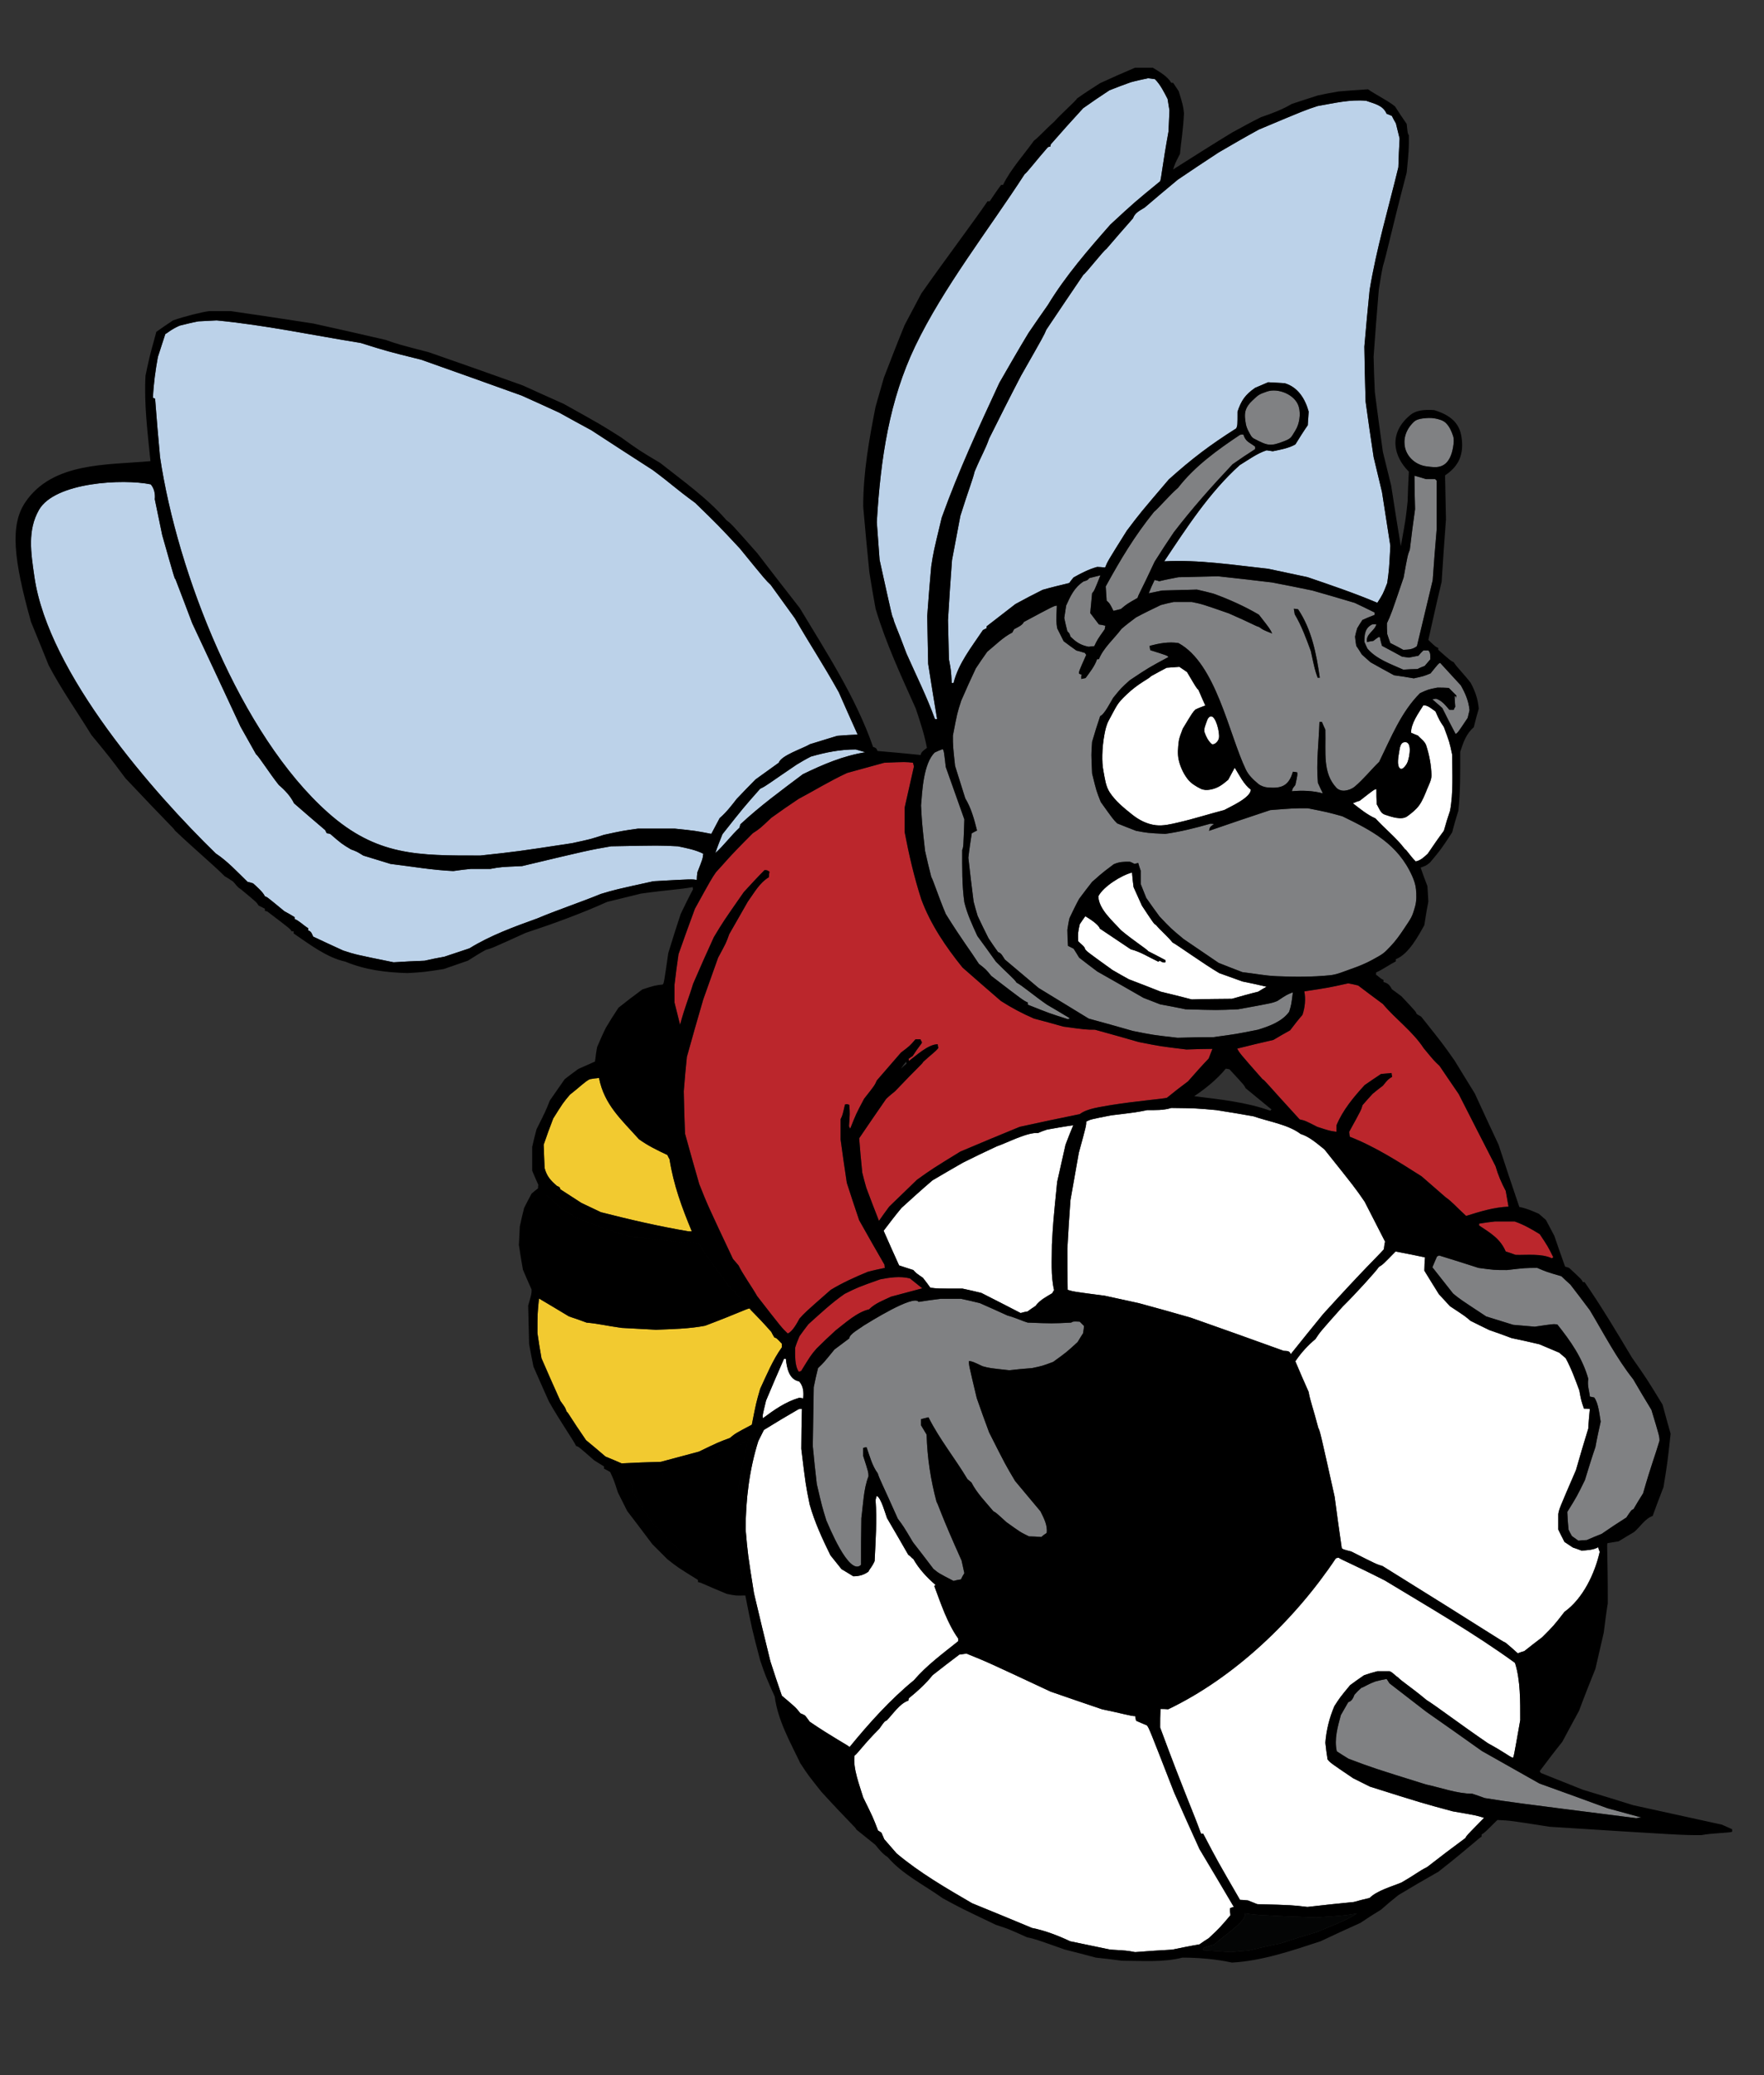
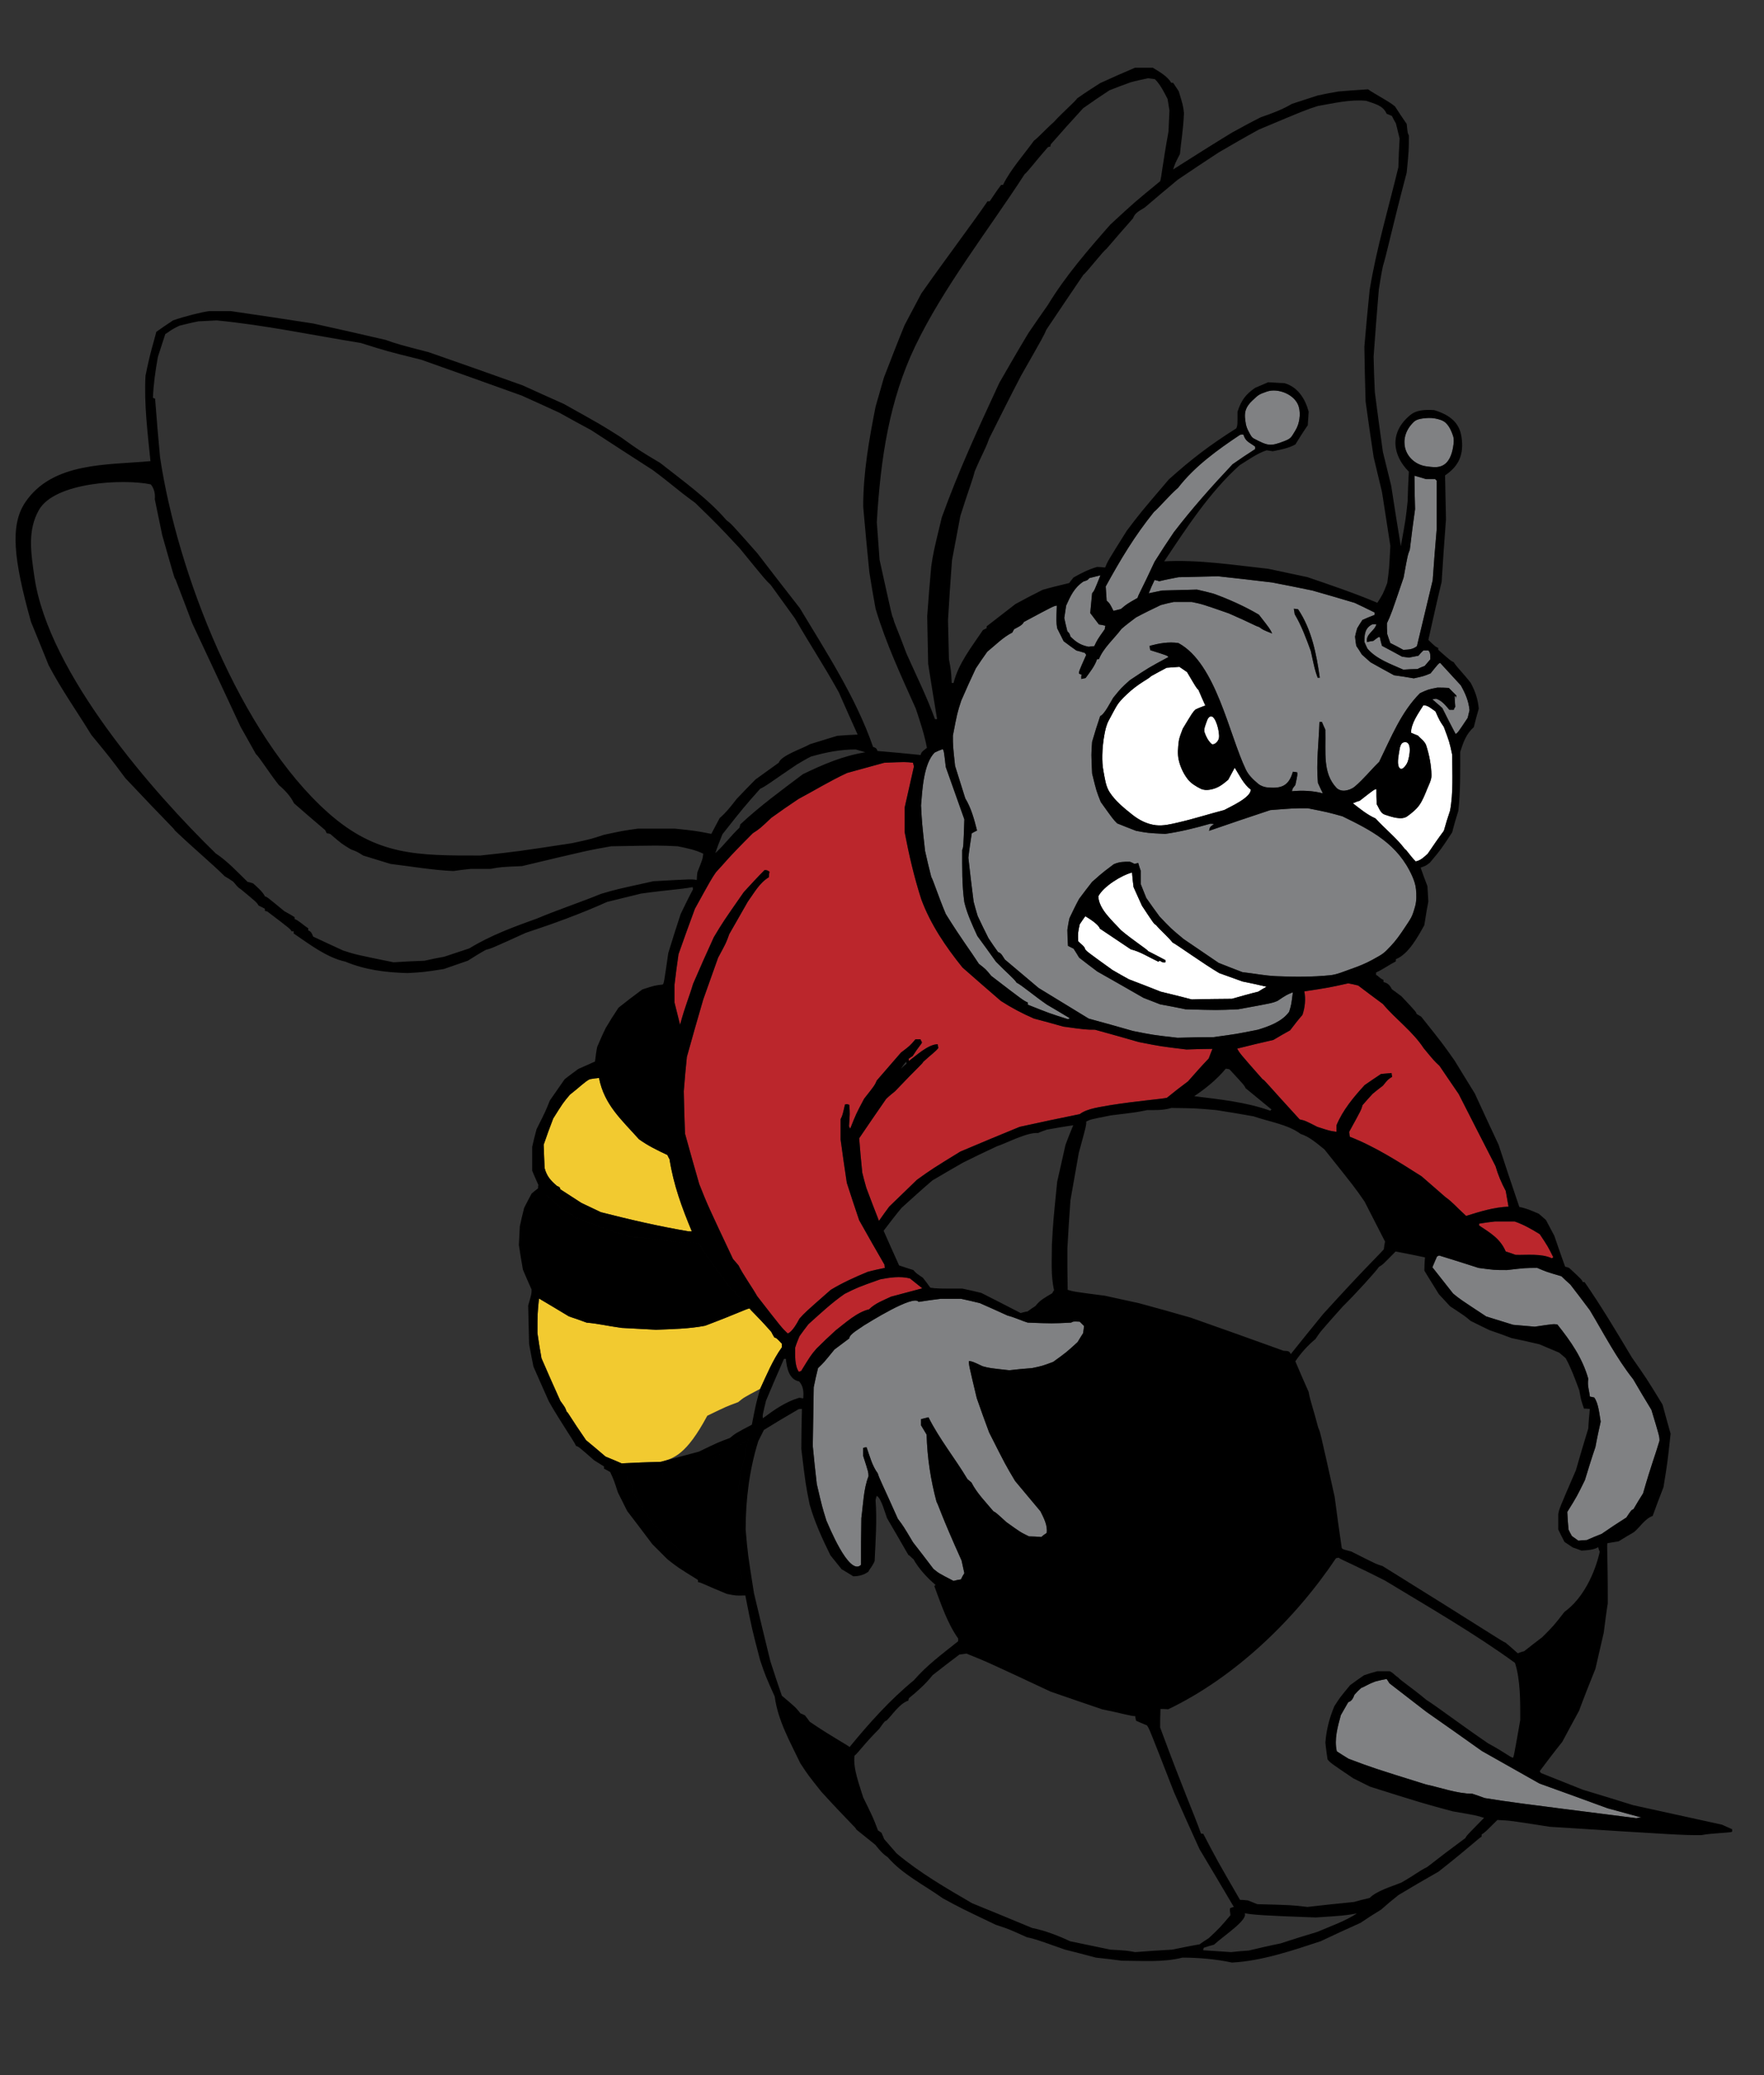
<svg xmlns="http://www.w3.org/2000/svg" version="1.1" id="Layer_1" x="0px" y="0px" width="170px" height="200px" viewBox="0 0 170 200" style="enable-background:new 0 0 170 200;" xml:space="preserve">
  <rect x="0" y="0" width="170" height="200" fill="#333333" stroke="none" />
-   <path id="color5" style="fill:#F2CA30;" d="M63.69,140.891c-1.282,0.029-2.534,0.089-3.787,0.149  c-0.536-0.239-1.042-0.448-1.549-0.656c-0.626-0.537-1.253-1.073-1.878-1.581c-1.581-2.295-1.671-2.593-1.879-2.771  c-0.119-0.358-0.119-0.358-0.596-1.015c-0.625-1.371-1.222-2.742-1.819-4.114c-0.148-0.805-0.268-1.609-0.388-2.415  c0-1.849,0-1.849,0.149-3.339c0.954,0.566,1.908,1.133,2.891,1.729c0.567,0.179,1.133,0.388,1.701,0.597  c1.074,0.089,1.878,0.298,3.368,0.507c1.104,0.06,2.206,0.119,3.31,0.179c1.55-0.06,3.219-0.09,4.74-0.388  c3.159-1.192,3.995-1.64,4.292-1.669c0.12,0.237,0.507,0.477,2.087,2.265c0.089,0.179,0.179,0.357,0.298,0.537  c0.208,0.059,0.208,0.059,0.716,0.597c0,0.119,0,0.238,0,0.357c-0.864,1.192-1.462,2.652-2.087,3.995  c-0.388,1.341-0.388,1.341-0.805,3.458c-1.58,0.835-1.58,0.835-2.117,1.281c-1.132,0.418-1.132,0.418-2.98,1.313  C66.135,140.235,64.913,140.563,63.69,140.891z M53.674,114.299c0.268,0.117,0.268,0.117,0.328,0.327  c0.656,0.418,1.342,0.864,2.027,1.312c0.626,0.299,1.252,0.596,1.877,0.894c2.804,0.717,5.635,1.372,8.468,1.849  c0.089,0,0.177,0,0.297,0c-0.953-2.295-1.758-4.471-2.146-6.945c-0.09-0.149-0.15-0.299-0.21-0.418  c-0.954-0.447-1.878-0.894-2.742-1.521c-1.671-1.877-3.34-3.31-3.846-5.902c-0.298,0.029-0.596,0.06-0.895,0.12  c-0.477,0.237-0.984,0.773-1.909,1.49c-0.656,0.775-0.656,0.775-1.609,2.295c-0.328,0.834-0.625,1.67-0.924,2.535  c0.03,0.744,0.06,1.489,0.089,2.234C52.69,113.373,53.078,113.792,53.674,114.299z" />
+   <path id="color5" style="fill:#F2CA30;" d="M63.69,140.891c-1.282,0.029-2.534,0.089-3.787,0.149  c-0.536-0.239-1.042-0.448-1.549-0.656c-0.626-0.537-1.253-1.073-1.878-1.581c-1.581-2.295-1.671-2.593-1.879-2.771  c-0.119-0.358-0.119-0.358-0.596-1.015c-0.625-1.371-1.222-2.742-1.819-4.114c-0.148-0.805-0.268-1.609-0.388-2.415  c0-1.849,0-1.849,0.149-3.339c0.954,0.566,1.908,1.133,2.891,1.729c0.567,0.179,1.133,0.388,1.701,0.597  c1.074,0.089,1.878,0.298,3.368,0.507c1.104,0.06,2.206,0.119,3.31,0.179c1.55-0.06,3.219-0.09,4.74-0.388  c3.159-1.192,3.995-1.64,4.292-1.669c0.12,0.237,0.507,0.477,2.087,2.265c0.089,0.179,0.179,0.357,0.298,0.537  c0.208,0.059,0.208,0.059,0.716,0.597c0,0.119,0,0.238,0,0.357c-0.864,1.192-1.462,2.652-2.087,3.995  c-1.58,0.835-1.58,0.835-2.117,1.281c-1.132,0.418-1.132,0.418-2.98,1.313  C66.135,140.235,64.913,140.563,63.69,140.891z M53.674,114.299c0.268,0.117,0.268,0.117,0.328,0.327  c0.656,0.418,1.342,0.864,2.027,1.312c0.626,0.299,1.252,0.596,1.877,0.894c2.804,0.717,5.635,1.372,8.468,1.849  c0.089,0,0.177,0,0.297,0c-0.953-2.295-1.758-4.471-2.146-6.945c-0.09-0.149-0.15-0.299-0.21-0.418  c-0.954-0.447-1.878-0.894-2.742-1.521c-1.671-1.877-3.34-3.31-3.846-5.902c-0.298,0.029-0.596,0.06-0.895,0.12  c-0.477,0.237-0.984,0.773-1.909,1.49c-0.656,0.775-0.656,0.775-1.609,2.295c-0.328,0.834-0.625,1.67-0.924,2.535  c0.03,0.744,0.06,1.489,0.089,2.234C52.69,113.373,53.078,113.792,53.674,114.299z" />
  <path id="color4" style="fill:#BB262C;" d="M78.686,129.98c-0.536,0.625-0.536,0.625-1.49,2.176c-0.09,0-0.149,0.029-0.209,0.06  c-0.418-0.597-0.357-1.61-0.357-2.325c0.119-0.388,0.268-0.746,0.417-1.104c0.268-0.388,0.566-0.773,0.864-1.161  c1.133-1.016,2.236-2.059,3.489-2.923c1.252-0.625,1.252-0.625,3.428-1.401c0.925-0.179,1.909-0.328,2.862-0.09  c0.388,0.3,0.774,0.628,1.192,0.956c-1.013,0.267-2.027,0.535-3.01,0.804c-0.746,0.357-1.52,0.627-2.118,1.223  c-1.162,0.268-2.295,1.312-3.219,2.027C79.908,128.786,79.282,129.383,78.686,129.98z M66.79,94.83  c0.656-1.521,1.312-3.011,1.999-4.501c0.895-1.49,0.895-1.49,2.892-4.353c0.656-0.716,1.312-1.431,1.997-2.116  c0.238,0,0.238,0,0.476,0.148c-0.03,0.179-0.059,0.358-0.059,0.537c-0.925,0.566-1.402,1.49-2.028,2.355  c-0.596,1.043-1.192,2.087-1.788,3.13c-0.298,0.835-0.298,0.835-1.073,2.266c-0.477,1.342-0.954,2.683-1.432,4.024  c-0.536,1.848-1.072,3.698-1.58,5.546c-0.12,1.101-0.209,2.205-0.298,3.309c0.03,1.341,0.059,2.713,0.12,4.083  c0.447,1.61,0.893,3.22,1.371,4.86c0.805,2.028,0.805,2.028,3.25,7.215c0.178,0.208,0.357,0.416,0.536,0.626  c0.418,0.864,1.342,2.146,1.789,2.951c2.385,3.071,2.385,3.071,2.951,3.607c0.447-0.15,0.925-1.043,1.133-1.432  c0.536-0.596,0.536-0.596,3.011-2.771c1.133-0.687,2.325-1.223,3.548-1.73c0.536-0.148,1.103-0.268,1.669-0.386  c-0.03-0.12-0.03-0.209-0.03-0.299c-0.835-1.433-1.639-2.862-2.445-4.293c-0.418-1.223-0.805-2.414-1.191-3.608  c-0.21-1.399-0.418-2.802-0.598-4.173c0-0.657,0-1.313,0-1.967c0.18-0.358,0.18-0.358,0.418-1.402c0.18-0.06,0.18-0.06,0.418,0.029  c0.06,0.836,0.06,0.836-0.03,2.057c0.03,0.061,0.06,0.149,0.119,0.239c0.567-1.431,0.567-1.431,1.343-2.891  c1.013-1.283,1.013-1.283,1.222-1.759c0.775-0.896,1.55-1.789,2.325-2.684c0.864-0.656,0.864-0.656,1.4-1.282  c0.149,0,0.299,0,0.478,0c0.03,0.09,0.089,0.179,0.149,0.297c-0.09,0.239-0.269,0.329-0.895,1.313  c-0.148,0.09-0.269,0.179-0.388,0.268c0,0.061,0,0.12,0.03,0.209c0.686-0.508,1.849-1.61,2.772-1.61  c0,0.119,0.029,0.239,0.059,0.358c-0.268,0.357-0.654,0.597-1.46,1.342c-0.09,0.207-0.508,0.506-2.714,2.832  c-0.297,0.238-0.595,0.478-0.863,0.744c-0.865,1.253-1.729,2.505-2.595,3.787c0.09,1.103,0.179,2.206,0.298,3.31  c0.12,0.477,0.238,0.954,0.388,1.459c0.387,1.045,0.804,2.117,1.223,3.191c0.328-0.478,0.655-0.925,0.983-1.371  c0.895-0.864,1.789-1.73,2.683-2.595c1.461-1.043,1.461-1.043,4.174-2.712c1.907-0.805,3.816-1.61,5.724-2.386  c1.908-0.417,3.847-0.834,5.784-1.223c0.746-0.566,2.027-0.686,2.952-0.864c2.593-0.417,5.067-0.597,5.454-0.716  c0.656-0.536,1.344-1.073,2.028-1.579c0.656-0.745,1.313-1.491,1.997-2.206c0.119-0.328,0.239-0.626,0.358-0.925  c-0.835,0-1.67,0.029-2.505,0.06c-2.474-0.298-2.474-0.298-4.59-0.716c-1.432-0.416-2.833-0.805-4.234-1.192  c-0.864,0-0.864,0-3.041-0.298c-0.953-0.269-1.907-0.537-2.832-0.775c-1.103-0.477-2.176-1.043-3.19-1.699  c-1.251-1.074-2.474-2.147-3.696-3.22c-1.61-1.998-3.07-4.145-3.966-6.559c-0.685-2.117-1.191-4.293-1.609-6.499  c0-0.805,0-1.58,0-2.355c0.299-1.342,0.598-2.654,0.895-3.965c-0.028-0.12-0.059-0.238-0.089-0.358  c-0.716-0.089-0.716-0.089-2.773,0c-1.192,0.329-2.385,0.656-3.578,0.984c-1.729,0.805-3.16,1.7-4.681,2.504  c-0.894,0.597-1.759,1.192-2.623,1.819c-1.104,1.043-1.104,1.043-1.789,1.49c-2.564,2.564-2.623,2.772-3.547,3.756  c-0.447,0.656-0.447,0.656-2.027,3.518c-0.537,1.461-1.073,2.922-1.581,4.382c-0.148,0.984-0.268,1.968-0.387,2.952  c0,0.567,0,1.133,0,1.7c0.178,0.716,0.357,1.431,0.536,2.146C66.017,96.977,66.403,96.142,66.79,94.83z M142.545,117.936  c0,0.059,0,0.119,0,0.178c1.073,0.716,2.027,1.253,2.564,2.504c0.298,0.09,0.626,0.209,0.954,0.328  c1.073,0.03,2.504-0.148,3.488,0.329c0.03-0.029,0.09-0.061,0.148-0.09c-0.536-1.073-0.536-1.073-1.312-2.236  c-0.774-0.477-1.55-0.923-2.414-1.222c-0.656,0-1.282,0-1.909,0C143.559,117.786,143.052,117.846,142.545,117.936z M129.935,94.771  c-1.879,0.417-1.879,0.417-4.234,0.775c0.15,0.745,0.061,1.549-0.178,2.265c-0.418,0.478-0.806,0.984-1.193,1.49  c-0.536,0.299-1.072,0.597-1.61,0.925c-1.162,0.269-2.325,0.536-3.486,0.835c0.237,0.447,0.237,0.447,2.443,2.952  c0.21,0.089,0.299,0.298,3.578,3.875c0.536,0.119,0.536,0.119,1.699,0.715c1.191,0.388,1.191,0.388,1.849,0.477  c0-0.208,0-0.418,0-0.627c0.597-1.459,1.669-2.74,2.712-3.875c0.508-0.356,1.044-0.715,1.581-1.072  c0.328-0.029,0.656-0.06,1.013-0.09c0,0.119,0.03,0.238,0.061,0.358c-0.417,0.269-0.417,0.269-0.895,0.863  c-0.328,0.239-0.656,0.507-0.983,0.776c-0.328,0.357-0.656,0.715-0.984,1.103c-0.119,0.448-0.119,0.448-1.282,2.563  c0,0.149,0.03,0.299,0.06,0.478c2.444,0.954,4.71,2.415,6.917,3.815c0.745,0.656,1.52,1.312,2.295,1.998  c0.745,0.537,0.924,0.835,1.997,1.818c1.343-0.418,2.655-0.835,4.086-0.894c-0.091-0.507-0.181-1.014-0.27-1.521  c-0.417-0.776-0.746-1.551-0.984-2.386c-1.191-2.325-2.384-4.651-3.548-6.946c-0.624-0.925-1.251-1.818-1.848-2.713  c-0.537-0.506-0.537-0.506-1.521-1.699c-1.073-1.64-2.712-2.802-3.935-4.263c-0.805-0.597-1.609-1.193-2.386-1.79  C130.56,94.89,130.231,94.83,129.935,94.771z" />
-   <path id="color3" style="fill:#BCD2E9;" d="M67.149,84.813c-0.447-0.089-0.447-0.089-4.174,0.12  c-3.667,0.805-3.667,0.805-5.068,1.222c-1.877,0.775-4.292,1.58-6.111,2.355c-2.235,0.805-4.531,1.639-6.558,2.892  c-0.805,0.269-1.61,0.537-2.416,0.805c-0.655,0.12-1.281,0.239-1.908,0.388c-1.014,0.03-1.997,0.09-2.981,0.15  c-3.667-0.745-3.667-0.745-4.86-1.133c-0.983-0.447-1.938-0.894-2.892-1.342c-0.119-0.268-0.179-0.506-0.477-0.596  c0-0.089,0-0.149,0-0.209c-0.477-0.298-0.865-0.715-1.313-0.895c0-0.059,0-0.119,0-0.179c-0.328-0.209-0.655-0.388-0.983-0.566  c-1.699-1.401-1.699-1.401-1.878-1.431c-0.149-0.388-0.834-0.983-1.133-1.252c-0.179-0.06-0.358-0.119-0.537-0.149  c-0.954-0.924-1.938-1.997-3.07-2.742C14.857,76.474,4.674,64.931,3.319,55.62c-0.345-2.373-0.681-4.507,0.436-6.475  c1.522-2.679,8.13-3.018,10.775-2.461c0.328,0.388,0.447,0.924,0.387,1.431c0.239,1.133,0.477,2.295,0.716,3.459  c1.193,4.203,1.193,4.203,1.282,4.263c0.537,1.4,1.073,2.802,1.61,4.233c1.551,3.31,3.101,6.619,4.65,9.957  c0.478,0.865,0.984,1.76,1.491,2.654c0.299,0.238,1.282,1.818,2.207,2.981c0.567,0.477,1.133,1.073,1.461,1.759  c0.984,0.864,1.997,1.729,3.011,2.593c0.029,0.09,0.089,0.179,0.149,0.298c0.089,0,0.208,0.03,0.328,0.06  c1.104,0.954,1.104,0.954,1.998,1.491c0.566,0.208,0.566,0.208,1.191,0.596c0.865,0.269,1.73,0.537,2.625,0.805  c1.997,0.239,4.025,0.597,6.051,0.686c0.566-0.089,1.133-0.149,1.7-0.208c0.626,0,1.252,0,1.878,0  c0.984-0.179,0.984-0.179,3.041-0.268c6.38-1.521,6.38-1.521,8.586-1.909c4.681-0.089,4.681-0.089,6.44,0  c0.834,0.179,1.669,0.329,2.443,0.716c-0.059,0.507-0.059,0.507-0.566,1.789C67.179,84.307,67.149,84.545,67.149,84.813z   M15.424,44.06c1.658,11.135,7.733,26.759,16.199,34.275c4.696,4.169,8.659,4.123,14.657,4.123c3.577-0.388,3.577-0.388,8.854-1.192  c1.789-0.387,1.789-0.387,3.072-0.805c1.789-0.387,1.789-0.387,3.279-0.596c1.162,0,2.355,0,3.547,0  c1.998,0.209,1.998,0.209,3.519,0.506c0.268-0.506,0.536-1.013,0.805-1.52c0.626-0.537,1.132-1.193,1.639-1.849  c0.597-0.626,1.192-1.251,1.818-1.878c0.746-0.536,1.491-1.073,2.237-1.61c0.238-0.715,2.325-1.371,3.011-1.788  c0.864-0.269,1.729-0.538,2.623-0.806c0.656-0.06,1.312-0.089,1.968-0.12c-0.626-1.372-1.222-2.743-1.818-4.084  c-1.67-2.981-2.504-4.144-4.233-7.125c-0.776-1.073-1.55-2.146-2.326-3.22c-0.477-0.447-0.477-0.447-2.981-3.517  c-2.087-2.237-2.087-2.237-4.293-4.383c-1.997-1.461-2.087-1.669-4.084-3.16c-1.997-1.282-3.965-2.564-5.933-3.846  c-1.043-0.566-2.087-1.132-3.101-1.699c-1.222-0.566-2.415-1.103-3.607-1.64c-3.249-1.163-6.469-2.326-9.689-3.458  c-3.25-0.805-3.25-0.805-5.813-1.61c-4.621-0.746-9.242-1.729-13.894-2.176c-0.595,0.03-1.191,0.059-1.758,0.09  c-0.626,0.119-1.223,0.267-1.818,0.417c-0.865,0.388-1.163,0.716-1.372,0.805c-0.238,0.716-0.477,1.461-0.716,2.207  c-0.238,1.312-0.417,2.594-0.476,3.935c0.06,0.03,0.119,0.06,0.208,0.089C15.096,40.303,15.245,42.181,15.424,44.06z M78.15,72.918  c-0.477,0.238-0.925,0.507-1.372,0.775c-2.654,1.789-2.922,2.057-3.518,2.325c-1.609,1.819-1.609,1.819-3.637,4.383  c-0.239,0.596-0.477,1.192-0.686,1.818c0.835-0.745,1.491-1.669,2.326-2.444c0.03-0.12,0.06-0.239,0.089-0.329  c1.878-1.758,3.965-3.279,6.022-4.829c1.968-0.954,3.846-1.759,6.022-2.117c-0.328-0.089-0.626-0.179-0.924-0.268  C80.953,72.232,79.61,72.501,78.15,72.918z M90.313,69.311c-0.297-1.788-0.596-3.577-0.863-5.336  c-0.03-1.55-0.061-3.071-0.091-4.591c0.12-1.61,0.239-3.22,0.389-4.8c0.209-1.372,0.209-1.372,1.013-4.71  c1.637-4.539,3.507-8.566,5.545-12.969c0.925-1.61,1.849-3.22,2.804-4.8c0.626-0.925,1.251-1.819,1.877-2.713  c1.699-2.803,3.875-5.307,6.023-7.751c2.324-2.147,2.324-2.147,4.799-4.174c0.12-0.329,0.21-1.52,0.805-4.8  c0.03-0.686,0.061-1.371,0.09-2.027c-0.06-0.388-0.119-0.746-0.179-1.104c-0.358-0.685-0.686-1.371-1.222-1.907  c-0.238-0.03-0.447-0.06-0.656-0.09c-0.566,0.12-1.133,0.239-1.671,0.388c-0.685,0.238-1.37,0.507-2.056,0.775  c-0.864,0.567-1.699,1.132-2.535,1.729c-1.043,1.133-2.086,2.296-3.099,3.458c-0.03,0.06-0.061,0.149-0.061,0.239  c-0.089,0-0.179,0.029-0.239,0.059c-1.102,1.252-2.027,2.475-2.235,2.594c-3.449,5.331-7.848,10.938-10.552,16.589  c-2.468,5.156-3.333,10.735-3.698,16.95c0.089,1.192,0.179,2.415,0.268,3.637c1.224,5.544,1.224,5.544,1.313,5.605  c0.09,0.506,0.297,0.775,1.281,3.428c0.925,2.086,1.969,4.173,2.743,6.32C90.164,69.311,90.224,69.311,90.313,69.311z   M109.185,21.044c-0.864,0.984-1.729,1.968-2.565,2.952c-0.298,0.178-1.998,2.384-2.206,2.474c-1.192,1.759-2.385,3.518-3.578,5.307  c-0.238,0.566-0.238,0.566-2.443,4.441c-1.043,1.998-2.058,4.024-3.07,6.052c-0.389,1.103-0.656,1.431-1.401,3.19  c-0.179,0.775-0.597,1.789-1.372,4.263c-0.269,1.401-0.536,2.833-0.805,4.264c-0.148,1.908-0.269,3.846-0.387,5.783  c0.028,1.252,0.06,2.505,0.089,3.756c0.209,1.103,0.209,1.103,0.269,2.295c0.06,0,0.119,0,0.179,0  c0.477-1.907,1.759-3.488,2.832-5.098c0.118-0.06,0.238-0.119,0.357-0.18c0-0.059,0-0.119,0-0.179  c0.925-0.715,1.849-1.43,2.772-2.146c0.864-0.477,1.73-0.925,2.624-1.372c0.834-0.238,1.699-0.447,2.563-0.656  c0.119-0.179,0.269-0.358,0.418-0.537c0.745-0.417,1.431-0.775,2.266-1.013c0.239,0,0.506,0.03,0.774,0.059  c0.238-0.597,0.238-0.597,2.087-3.547c1.282-1.7,1.282-1.7,4.055-4.95c2.207-1.982,3.968-3.32,6.5-4.919  c0.118-0.297,0.118-0.297,0.118-1.61c0.358-1.073,0.746-1.639,1.699-2.295c0.418-0.178,0.836-0.357,1.253-0.536  c0.506,0.029,1.044,0.059,1.58,0.089c1.28,0.366,1.985,1.498,2.324,2.742c-0.029,0.418-0.059,0.865-0.089,1.313  c-0.416,0.596-0.805,1.222-1.192,1.848c-0.626,0.357-1.431,0.506-2.176,0.656c-0.209-0.03-0.419-0.06-0.597-0.09  c-0.924,0.298-1.76,0.925-2.594,1.431c-2.917,2.625-5.118,6.038-7.274,9.272c3.339-0.179,6.708,0.358,10.018,0.715  c1.252,0.268,2.504,0.537,3.786,0.805c2.266,0.775,4.561,1.55,6.737,2.474c0.537-0.834,0.537-0.834,0.954-1.908  c0.179-1.312,0.179-1.312,0.299-3.577c-0.27-1.729-0.537-3.459-0.805-5.188c-0.27-1.132-0.538-2.266-0.806-3.368  c-0.268-1.789-0.537-3.578-0.775-5.366c-0.06-1.759-0.09-3.518-0.119-5.277c0.149-1.819,0.328-3.637,0.508-5.456  c0.654-3.995,1.817-7.9,2.77-11.836c0.03-0.924,0.061-1.848,0.12-2.772c-0.12-0.507-0.238-0.984-0.358-1.46  c-0.148-0.239-0.268-0.477-0.387-0.716c-0.179-0.089-0.357-0.149-0.507-0.208c-0.357-0.835-1.162-0.954-1.967-1.252  c-1.581-0.149-3.132,0.238-4.681,0.506c-1.193,0.388-1.193,0.388-5.665,2.267c-1.312,0.715-2.594,1.46-3.875,2.207  c-1.313,0.863-2.625,1.728-3.937,2.623c-1.073,0.894-2.146,1.788-3.19,2.683C109.81,20.328,109.394,20.478,109.185,21.044z" />
  <path id="color2" style="fill:#808183;" d="M154.917,174.279c1.072,0.299,2.177,0.598,3.278,0.896c-0.179,0-0.356,0.029-0.506,0.059  c-12.193-1.55-12.193-1.55-14.608-1.938c-0.417-0.148-0.805-0.299-1.192-0.417c-1.461,0-3.071-0.598-4.472-0.894  c-5.068-1.582-5.068-1.582-7.452-2.476c-0.389-0.238-0.776-0.477-1.134-0.716c-0.269-1.163,0.09-2.385,0.388-3.488  c0.238-0.418,0.477-0.834,0.716-1.251c0.327-0.09,0.476-0.388,0.596-0.716c0.208-0.238,0.417-0.448,0.656-0.657  c0.357-0.119,0.507-0.298,1.371-0.624c0.357-0.09,0.716-0.18,1.073-0.239c0.089,0.119,0.179,0.269,0.27,0.417  c1.162,0.895,2.354,1.819,3.547,2.742c1.789,1.253,3.577,2.505,5.366,3.786c1.849,1.045,3.696,2.088,5.544,3.132  C150.534,172.671,152.71,173.476,154.917,174.279z M83.516,139.489c0.298,0.835,0.536,1.789,1.073,2.505  c0.209,0.655,0.387,0.894,1.938,4.382c0.538,0.716,0.538,0.716,1.462,2.266c0.655,0.835,1.312,1.7,1.968,2.563  c0.506,0.419,0.506,0.419,1.938,1.163c0.238-0.061,0.477-0.119,0.715-0.148c0.089-0.208,0.209-0.418,0.328-0.596  c-0.089-0.419-0.179-0.836-0.269-1.224c-2.027-4.5-2.206-5.307-2.415-5.664c-0.565-2.117-0.895-4.264-0.953-6.469  c-0.18-0.299-0.358-0.597-0.537-0.895c0-0.209,0-0.418,0-0.597c0.238-0.06,0.477-0.119,0.716-0.179  c1.043,2.087,2.564,3.965,3.757,5.962c0.119,0.09,0.237,0.209,0.388,0.328c0.506,1.014,1.399,1.908,2.116,2.773  c0.238,0.12,0.238,0.12,1.252,1.044c1.371,0.983,1.371,0.983,2.177,1.372c0.387,0,0.775,0.029,1.191,0.059  c0.149-0.149,0.328-0.268,0.508-0.388c0.118-0.716-0.298-1.491-0.598-2.088c-0.833-0.983-1.639-1.967-2.443-2.921  c-0.924-1.551-0.924-1.551-2.504-4.68c-0.418-1.105-0.806-2.207-1.193-3.31c-0.774-3.25-0.774-3.25-0.745-3.578  c0.358,0.059,0.358,0.059,1.312,0.508c0.656,0.178,0.656,0.178,2.565,0.387c0.716-0.089,1.46-0.149,2.206-0.209  c0.984-0.208,0.984-0.208,2.027-0.596c1.281-0.926,1.281-0.926,2.355-1.909c0.179-0.297,0.358-0.596,0.535-0.864  c0.03-0.237,0.062-0.476,0.09-0.685c-0.148-0.149-0.298-0.299-0.417-0.418c-0.626-0.03-0.626-0.03-0.835,0.09  c-1.818,0.089-1.818,0.089-4.174,0c-0.536-0.15-1.013-0.418-1.967-0.687c-0.895-0.418-1.789-0.805-2.653-1.191  c-0.626-0.15-1.222-0.299-1.819-0.419c-0.656,0-1.312,0-1.938,0c-0.714,0.091-1.43,0.18-2.146,0.299  c-0.476-0.745-4.859,2.027-5.306,2.296c-0.298,0.239-1.372,0.805-1.372,1.222c-0.478,0.357-0.954,0.716-1.431,1.073  c-1.043,1.282-1.043,1.282-1.58,1.789c-0.149,0.596-0.297,1.223-0.417,1.849c-0.03,1.878-0.06,3.756-0.09,5.664  c0.12,1.222,0.238,2.444,0.387,3.667c0.508,2.176,0.508,2.176,0.924,3.518c0.149,0.298,2.176,5.427,3.339,4.264  c0-1.521,0-3.011,0.03-4.503c0.179-1.309,0.21-2.801,0.686-4.023c0-0.388,0-0.388-0.507-1.968c0-0.268,0-0.536,0-0.775  C83.278,139.52,83.396,139.489,83.516,139.489z M145.229,122.406c-1.223,0-1.223,0-2.743-0.207  c-1.282-0.419-2.533-0.806-3.786-1.193c-0.09,0.028-0.15,0.06-0.209,0.09c-0.149,0.328-0.299,0.685-0.447,1.043  c0.656,0.834,1.311,1.67,1.997,2.533c0.656,0.538,0.656,0.538,3.191,2.207c0.864,0.269,1.729,0.536,2.594,0.805  c0.686,0.06,1.371,0.12,2.087,0.18c1.819-0.27,1.819-0.27,2.177-0.209c1.282,1.609,2.414,3.22,2.981,5.246  c-0.12,0.597,0.089,1.104,0.148,1.699c0.119,0.03,0.268,0.06,0.418,0.089c0.415,0.538,0.505,1.671,0.625,2.327  c-0.179,0.805-0.357,1.609-0.506,2.444c-0.357,1.043-0.686,2.117-1.014,3.189c-0.775,1.581-0.775,1.581-1.699,3.071  c0.029,0.566,0.059,1.132,0.119,1.699c0.089,0.208,0.209,0.418,0.327,0.626c0.21,0.149,0.418,0.297,0.625,0.446  c0.27-0.029,0.538-0.06,0.806-0.06c0.479-0.207,0.956-0.417,1.431-0.595c0.775-0.538,1.581-1.074,2.386-1.581  c0.477-0.716,0.477-0.716,0.686-0.805c0.298-0.507,0.595-1.014,0.923-1.52c0.775-2.714,1.163-3.639,1.582-5.069  c0-0.418,0-0.418-0.776-2.98c-0.597-0.984-1.192-1.968-1.759-2.952c-1.609-2.027-2.833-4.412-4.174-6.648  c-0.625-0.834-1.252-1.67-1.878-2.474c-0.298-0.27-0.598-0.536-0.865-0.806c-1.431-0.418-1.431-0.418-2.325-0.804  C147.018,122.199,147.018,122.199,145.229,122.406z M89.747,84.515c0.209,0.358,0.626,1.729,1.4,3.578  c1.64,2.623,2.266,3.369,3.19,4.8c0.685,0.537,0.685,0.537,1.192,1.163c3.07,2.355,3.07,2.355,3.518,2.564c0,0.06,0,0.119,0,0.209  c2.088,0.834,2.088,0.834,3.876,1.401c0.06-0.03,0.119-0.061,0.179-0.09c-0.746-0.448-1.489-0.895-2.206-1.312  c-1.252-0.865-2.475-1.909-2.921-2.117c-0.269-0.418-0.865-0.865-1.998-2.027c-0.596-0.835-1.193-1.67-1.789-2.475  c-0.477-1.043-0.982-2.116-1.252-3.249c-0.239-1.67-0.208-3.368-0.208-5.038c0.119-0.298,0.119-0.298,0.208-2.952  c-0.598-1.699-1.192-3.368-1.789-5.038c-0.179-1.551-0.179-1.551-0.298-1.729c-0.269,0.09-0.537,0.209-0.775,0.328  c-1.073,1.073-1.192,3.637-1.312,5.098c0.09,1.699,0.09,1.699,0.388,4.383C89.33,82.846,89.538,83.681,89.747,84.515z   M136.254,65.376c0.954-0.209,0.954-0.209,1.61-0.477c0.774-0.955,0.774-0.955,0.924-1.014c0.656,0.715,1.311,1.43,1.998,2.176  c0.447,0.806,0.745,1.491,0.834,2.385c-0.059,0.239-0.118,0.478-0.178,0.745c-0.955,1.432-0.955,1.432-1.163,1.551  c-0.447-0.834-0.864-1.669-1.282-2.504c-0.328-0.297-0.656-0.566-0.954-0.834c0.119-0.031,0.238-0.06,0.357-0.06  c0.566,0.179,0.895,0.626,1.282,1.073c0.12,0,0.27,0,0.417,0c0.03-0.119,0.089-0.208,0.148-0.298  c-0.029-0.357-0.06-0.685-0.06-1.013c0.12,0,0.12,0,0.149,0.239c0-0.119,0-0.209,0.03-0.298c-0.269-0.268-0.507-0.506-0.745-0.745  c-0.387-0.029-0.745-0.029-1.103-0.029c-0.894,0.178-0.894,0.178-1.671,0.536c-1.822,1.824-2.782,4.26-3.935,6.619  c-0.805,0.775-1.498,1.667-2.355,2.385c-0.267,0.224-0.622,0.353-0.953,0.388c-0.281,0.029-0.611-0.063-0.805-0.269  c-1.349-1.436-1.019-3.348-1.073-5.606c-0.119-0.267-0.239-0.506-0.329-0.744c-0.089,0-0.178,0-0.237,0  c-0.061,1.938-0.329,3.935-0.149,5.872c0.149,0.329,0.298,0.656,0.477,1.014c-0.954-0.268-1.997-0.298-2.981-0.209  c0.06-0.268,0.06-0.268,0.328-0.596c0.21-0.984,0.21-0.984,0.18-1.223c-0.149-0.029-0.299-0.059-0.418-0.059  c-0.402,1.409-1.142,1.615-2.385,1.521c-0.349-0.026-0.708-0.152-0.955-0.358c-0.487-0.405-0.936-0.837-1.191-1.372  c-1.633-3.4-2.873-10.24-6.498-12.193c-0.956-0.149-1.88,0.03-2.774,0.268c0,0.119,0.031,0.269,0.061,0.418  c1.608,0.506,1.608,0.506,1.758,0.655c-1.938,1.043-1.938,1.043-3.726,2.236c-0.835,0.746-0.835,0.746-1.609,1.699  c-0.239,0.388-0.866,1.641-1.252,1.759c-0.27,0.805-0.537,1.64-0.775,2.474c-0.09,1.193-0.09,1.193,0,3.071  c0.417,1.699,0.417,1.699,0.834,2.743c1.193,1.669,1.193,1.669,1.581,2.057c0.595,0.239,1.191,0.477,1.817,0.715  c1.104,0.209,1.104,0.209,2.803,0.298c1.46-0.208,2.922-0.566,4.354-0.983c0.118,0,0.237,0,0.356,0.03  c-0.356,0.268-0.388,0.238-0.478,0.656c1.969-0.686,3.936-1.342,5.904-1.998c2.266-0.178,2.266-0.178,3.606-0.178  c1.938,0.387,1.938,0.387,3.339,0.775c2.818,1.372,5.352,2.662,6.738,5.783c0.175,0.397,0.317,0.82,0.357,1.252  c0.051,0.534,0.064,1.124-0.09,1.669c-0.299,1.055-0.351,1.054-1.072,2.146c-0.386,0.582-0.798,1.159-1.282,1.669  c-0.684,0.72-0.702,0.729-1.76,1.312c-0.678,0.374-1.381,0.649-2.087,0.895c-0.669,0.232-1.313,0.528-1.997,0.596  c-1.72,0.172-3.459,0.162-5.157,0.089c-1.112-0.047-2.207-0.268-3.279-0.387c-0.775-0.298-1.552-0.597-2.295-0.895  c-1.134-0.775-2.267-1.55-3.37-2.295c-1.222-1.014-1.222-1.014-2.325-2.177c-0.446-0.596-0.864-1.192-1.281-1.789  c-0.18-0.447-0.358-0.895-0.536-1.341c0-0.447,0-0.865,0-1.282c-0.09-0.269-0.179-0.508-0.239-0.746  c-0.119,0.03-0.237,0.06-0.358,0.089c-0.148-0.089-0.297-0.148-0.446-0.209c-0.627,0-0.983,0-1.551,0.239  c-1.46,1.073-1.609,1.312-2.086,1.699c-0.418,0.537-0.836,1.074-1.253,1.64c-0.328,0.596-0.625,1.223-0.924,1.849  c-0.09,0.358-0.149,0.745-0.209,1.133c0,0.506,0.03,1.014,0.06,1.55c0.179,0.09,0.358,0.179,0.537,0.269  c0.179,0.269,0.357,0.567,0.536,0.865c0.565,0.447,1.163,0.894,1.759,1.342c1.461,0.834,2.952,1.669,4.441,2.534  c0.538,0.208,1.074,0.417,1.61,0.626c0.805,0.149,1.61,0.298,2.444,0.476c3.042,0.09,3.042,0.09,5.068,0  c3.279-0.596,3.279-0.596,3.787-0.804c0.895-0.596,0.895-0.596,1.49-0.834c-0.149,1.192-0.149,1.192-0.358,1.878  c-0.686,0.953-1.937,1.4-3.01,1.729c-2.087,0.418-2.087,0.418-4.294,0.716c-1.162,0-2.325,0.03-3.458,0.061  c-2.355-0.269-2.355-0.269-4.293-0.656c-1.43-0.418-2.862-0.805-4.264-1.193c-1.609-0.983-3.219-1.967-4.829-2.951  c-1.104-0.924-2.177-1.849-3.25-2.743c-0.208-0.298-0.327-0.626-0.655-0.715c-0.328-0.447-0.626-0.894-0.925-1.342  c-0.357-0.715-0.716-1.431-1.044-2.146c-0.147-0.477-0.268-0.924-0.387-1.372c-0.179-1.432-0.358-2.833-0.507-4.233  c0.089-0.805,0.209-1.581,0.328-2.355c0.15-0.089,0.328-0.179,0.507-0.268c-0.269-1.074-0.566-2.176-1.133-3.101  c-0.329-1.043-0.656-2.087-0.983-3.13c-0.209-1.938-0.209-1.938-0.209-2.921c0.417-2.176,0.417-2.176,0.805-3.369  c0.447-1.045,0.925-2.087,1.401-3.101c0.357-0.536,0.716-1.073,1.104-1.609c0.774-0.626,1.519-1.401,2.414-1.849  c0.061-0.119,0.119-0.238,0.18-0.328c0.268-0.149,0.833-0.388,0.923-0.686c2.892-1.551,2.892-1.551,3.191-1.581  c-0.062,1.521-0.062,1.521,0.029,2.176c0.209,0.418,0.417,0.836,0.626,1.253c0.388,0.298,0.805,0.596,1.223,0.895  c0.268,0.059,0.536,0.149,0.833,0.238c0.03,0.06,0.06,0.119,0.121,0.179c-0.716,1.61-0.716,1.61-0.686,1.819  c0.059,0.03,0.148,0.059,0.238,0.089c-0.029,0.12-0.029,0.269-0.029,0.418c0.119-0.03,0.267-0.059,0.416-0.089  c0.389-0.536,0.896-1.163,1.104-1.818c0.059,0,0.119,0,0.179,0c0.417-1.074,1.491-1.997,2.177-2.921  c0.446-0.389,0.923-0.746,1.4-1.104c0.775-0.417,1.581-0.804,2.386-1.192c0.417-0.119,0.834-0.209,1.251-0.298  c0.567,0,1.133,0,1.729,0c1.014,0.209,1.014,0.209,3.577,1.103c2.326,1.014,2.504,1.193,2.923,1.312  c0.358,0.269,0.358,0.269,1.251,0.626c-0.209-0.447-0.209-0.447-1.281-1.819c-1.37-0.804-2.893-1.49-4.383-2.027  c-0.536-0.148-1.073-0.268-1.58-0.387c-1.133,0.029-2.265,0.06-3.368,0.089c-0.447,0.089-0.865,0.179-1.282,0.269  c0.179-0.447,0.358-0.865,0.566-1.282c0.149,0.03,0.298,0.06,0.447,0.119c0.596-0.148,1.222-0.268,1.85-0.387  c1.25-0.03,2.532-0.059,3.814-0.09c1.729,0.18,3.458,0.388,5.217,0.596c1.283,0.239,2.565,0.508,3.876,0.775  c1.342,0.387,2.713,0.775,4.084,1.192c0.627,0.298,1.253,0.597,1.909,0.924c0,0.06,0,0.149,0,0.238  c-0.39,0.149-0.775,0.299-1.163,0.478c-0.18,0.268-0.358,0.536-0.508,0.804c-0.09,0.269-0.148,0.537-0.208,0.805  c0.03,0.298,0.06,0.597,0.118,0.894c0.18,0.269,0.358,0.537,0.538,0.835c0.268,0.238,0.537,0.477,0.833,0.745  c0.747,0.418,1.492,0.835,2.267,1.252C134.973,65.167,135.599,65.256,136.254,65.376z M127.191,65.315  c-0.329-2.295-0.775-4.62-2.087-6.588c-0.148-0.029-0.298-0.059-0.417-0.059c0.029,0.179,0.059,0.357,0.089,0.537  c0.656,1.103,1.104,2.325,1.551,3.547c0.387,1.789,0.387,1.789,0.656,2.563C127.043,65.315,127.102,65.315,127.191,65.315z   M137.179,62.693c-0.179,0.149-0.329,0.327-0.477,0.507c-0.328,0.059-0.626,0.119-0.923,0.179c-0.238-0.03-0.448-0.06-0.657-0.09  c-0.655-0.357-1.311-0.715-1.936-1.043c-0.09-0.297-0.149-0.567-0.21-0.834c-0.118-0.03-0.118-0.03-0.626,0.358  c-0.209,0.029-0.417,0.059-0.595,0.119c-0.18-0.776,0.744-1.073,0.893-1.729c-0.148,0-0.298,0-0.417,0.029  c-0.686,0.329-0.745,0.985-0.745,1.671c0.09,0.208,0.18,0.418,0.299,0.656c0.863,1.014,2.265,1.491,3.457,2.027  c0.448-0.03,0.895-0.06,1.371-0.06c0.21-0.119,0.448-0.208,0.687-0.298c0.18-0.208,0.357-0.416,0.536-0.625  c0-0.329,0.06-0.627-0.179-0.865C137.477,62.693,137.327,62.693,137.179,62.693z M133.69,61.111c0.09,0.27,0.179,0.567,0.299,0.866  c0.416,0.208,0.834,0.417,1.251,0.656c0.538-0.03,0.895-0.03,1.312-0.357c0.508-2.118,1.015-4.234,1.52-6.351  c0.119-1.67,0.239-3.309,0.387-4.949c0-1.55,0-3.101,0-4.652c-0.059-0.059-0.118-0.119-0.148-0.148c-0.298,0-0.596,0-0.894,0  c-0.388-0.119-0.745-0.238-1.104-0.328c0,1.074,0.03,2.147,0.06,3.22c-0.179,1.282-0.356,2.593-0.506,3.906  c-0.209,0.536-0.209,0.536-0.597,2.683c-1.193,3.518-1.193,3.518-1.609,4.412C133.661,60.397,133.661,60.754,133.69,61.111z   M106.055,55.448c-0.358,0.089-0.716,0.179-1.074,0.269c-0.178,0.208-0.178,0.208-0.566,0.328c-0.894,0.597-1.252,1.401-1.669,2.325  c-0.06,0.389-0.12,0.775-0.179,1.193c0.09,0.416,0.179,0.834,0.298,1.282c0.209,0.208,0.209,0.208,0.298,0.506  c0.537,0.537,0.983,0.835,1.759,0.984c0.179-0.029,0.358-0.059,0.537-0.059c0.298-0.627,0.298-0.627,1.013-1.64  c0-0.12,0.03-0.239,0.061-0.328c-0.209-0.06-0.417-0.09-0.626-0.121c-0.298-0.386-0.566-0.744-0.835-1.102  c0.06-0.656,0.119-1.282,0.18-1.908C105.458,56.939,105.458,56.939,106.055,55.448z M119.5,41.913  c-2.146,1.431-4.383,3.041-5.963,5.098c-0.835,0.716-1.968,2.058-2.325,2.326c-1.893,2.352-3.218,4.578-4.651,7.185  c0.03,0.447,0.06,0.893,0.09,1.372c0.299,0.267,0.299,0.267,0.656,0.984c0.238-0.06,0.477-0.119,0.716-0.179  c0.565-0.477,0.565-0.477,1.609-1.073c0.089-0.358,0.299-0.597,1.64-3.488c0.597-0.954,1.222-1.908,1.848-2.832  c1.76-2.296,3.668-4.442,5.665-6.559c0.716-0.507,1.431-0.984,2.176-1.46c0-0.09,0-0.18,0-0.239  c-0.618-0.464-0.898-0.461-1.133-1.163C119.709,41.883,119.59,41.883,119.5,41.913z M137.506,44.954  c0.475,0.06,0.998,0.146,1.461-0.059c0.678-0.301,0.953-1.091,1.073-1.819c0.059-0.353,0.101-0.731,0-1.043  c-0.146-0.458-0.354-0.922-0.686-1.252c-0.273-0.274-0.69-0.377-1.043-0.447c-0.409-0.082-0.838-0.05-1.223,0  c-0.309,0.039-0.622,0.125-0.835,0.328c-0.866,0.826-1.017,1.771-0.843,2.501C135.627,44.056,136.42,44.819,137.506,44.954z   M120.841,42.271c1.341,0.698,1.562,0.782,2.952,0.239c0.672-0.263,0.65-0.386,1.043-1.014c0.215-0.344,0.329-0.72,0.388-1.104  c0.064-0.413,0.047-0.819-0.059-1.191c-0.334-1.165-1.984-1.833-3.071-1.461c-0.82,0.281-0.824,0.33-1.43,0.895  c-0.267,0.248-0.522,0.58-0.626,0.954c-0.113,0.402-0.048,0.84,0.029,1.283c0.044,0.25,0.153,0.519,0.297,0.774  C120.49,41.869,120.598,42.145,120.841,42.271z" />
-   <path id="fill_1_" style="fill:#FFFFFF;" d="M116.488,186.802c-0.299,0.18-0.596,0.387-0.894,0.596  c-0.895,0.149-1.76,0.329-2.624,0.508c-1.191,0.059-2.385,0.149-3.577,0.239c-0.806-0.15-0.806-0.15-2.385-0.239  c-1.313-0.269-2.595-0.537-3.876-0.806c-1.133-0.537-2.445-1.043-3.667-1.281c-1.938-0.806-3.876-1.61-5.783-2.385  c-2.505-1.461-5.039-2.922-7.275-4.802c-0.416-0.476-0.805-0.923-1.192-1.37c-0.09-0.208-0.178-0.418-0.268-0.626  c-0.12-0.09-0.238-0.149-0.329-0.209c-0.477-1.251-0.477-1.251-1.431-3.189c-0.328-1.103-1.013-2.833-0.834-4.025  c0.327-0.238,0.894-1.101,2.385-2.594c0.506-0.715,0.506-0.715,0.715-0.804c0.596-0.597,1.253-1.64,2.087-1.908  c0-0.089,0.029-0.179,0.06-0.238c0.774-0.627,1.64-1.401,2.266-2.206c0.864-0.686,1.729-1.343,2.593-1.997  c0.209-0.03,0.447-0.061,0.686-0.09c1.999,0.806,1.999,0.806,8.11,3.666c1.64,0.566,3.278,1.134,4.948,1.699  c1.908,0.388,2.862,0.687,3.191,0.656c0.03,0.148,0.06,0.298,0.089,0.448c0.328,0.148,0.686,0.298,1.043,0.446  c0.21,0.268,0.21,0.268,2.624,6.469c0.806,1.818,1.61,3.637,2.445,5.455c1.103,1.85,2.206,3.698,3.309,5.576  c-0.119,0.03-0.238,0.06-0.358,0.12c-0.059,0.297,0.03,0.416,0.03,0.684C117.563,185.789,117.563,185.789,116.488,186.802z   M132.021,172.194c-0.537-0.269-1.074-0.536-1.611-0.805c-2.206-1.492-2.206-1.492-2.473-1.82c-0.09-0.536-0.149-1.073-0.209-1.608  c0.089-1.223,0.387-2.385,0.864-3.519c0.536-0.835,0.536-0.835,1.52-2.027c0.446-0.327,0.895-0.656,1.341-0.953  c0.418-0.149,0.836-0.268,1.282-0.388c0.388,0,0.775,0,1.194,0c0.386,0.178,0.565,0.478,0.773,0.566  c0.388,0.418,1.163,0.864,2.773,2.205c0.834,0.507,3.309,2.386,5.932,4.175c1.64,0.895,1.908,1.191,2.386,1.4  c0.09-0.09,0.09-0.09,0.715-3.637c0-1.759,0.029-3.846-0.507-5.516c-3.936-2.861-8.348-5.396-12.521-7.93  c-3.16-1.61-4.204-1.997-4.472-2.206c-0.089,0-0.179,0.03-0.269,0.06c-3.936,5.904-9.761,11.488-16.158,14.548  c-0.269-0.029-0.507-0.029-0.745-0.029c-0.03,0.596-0.03,1.192-0.03,1.788c2.325,6.292,3.19,8.14,3.937,10.227  c0.06,0,0.118,0,0.208,0c1.371,2.622,1.371,2.622,3.548,6.38c0.238,0,0.507,0.029,0.775,0.059c0.297,0.12,0.596,0.239,0.895,0.358  c3.338,0.09,3.338,0.09,4.829,0.268c1.49-0.179,2.981-0.328,4.472-0.477c0.507-0.149,1.014-0.268,1.521-0.388  c0.715-0.716,2.145-1.102,3.07-1.489c1.4-0.806,1.639-1.074,2.475-1.491c1.222-0.954,2.444-1.879,3.696-2.803  c0.089-0.209,0.089-0.209,1.789-1.938c-0.746-0.238-0.746-0.238-3.012-0.627C137.029,173.774,137.029,173.774,132.021,172.194z   M77.136,165.128c0.149,0.06,0.297,0.12,0.447,0.209c0.149,0.179,0.298,0.388,0.447,0.597c2.087,1.431,3.727,2.295,3.846,2.443  c1.877-2.294,3.905-4.56,6.201-6.438c1.223-1.431,2.772-2.564,4.262-3.757c0-0.089,0-0.178,0-0.268  c-1.042-1.462-1.669-3.37-2.293-5.039c0.028-0.06,0.059-0.09,0.118-0.119c-0.834-0.716-1.61-1.551-2.146-2.504  c-0.18-0.089-0.27-0.298-0.478-0.388c-0.687-1.192-1.371-2.385-2.057-3.549c-0.179-0.476-0.566-1.938-0.984-2.145  c-0.06,0.118-0.09,0.268-0.119,0.416c0.148,1.939,0,3.905-0.091,5.873c-0.267,0.597-0.447,0.686-0.596,1.015  c-0.447,0.327-0.924,0.447-1.46,0.447c-0.388-0.239-0.775-0.478-1.133-0.687c-0.358-0.447-0.715-0.894-1.073-1.341  c-0.774-1.58-1.521-3.19-1.998-4.889c-0.387-1.909-0.387-1.909-0.805-5.367c0-1.282,0.03-2.564,0.06-3.846  c-0.119,0-0.238,0-0.328,0.029c-1.133,0.655-2.236,1.312-3.339,1.998c-0.178,0.357-0.358,0.715-0.536,1.072  c-0.865,2.743-1.222,5.664-1.222,8.527c0.207,2.385,0.207,2.385,0.805,6.142c0.506,2.176,1.043,4.353,1.58,6.558  c0.358,1.105,0.715,2.206,1.104,3.311C76.688,164.561,76.688,164.561,77.136,165.128z M152.412,149.447  c-0.299-0.12-0.565-0.209-0.834-0.299c-0.268-0.179-0.536-0.357-0.806-0.537c-0.208-0.416-0.417-0.804-0.597-1.191  c0-0.507,0-1.015,0-1.491c0.089-0.508,0.089-0.508,1.7-4.232c0.388-1.343,0.775-2.684,1.193-4.025  c0.028-0.627,0.089-1.252,0.148-1.878c-0.209-0.03-0.387-0.03-0.566-0.03c-0.269-0.774-0.269-0.774-0.448-1.758  c-0.387-1.044-0.774-2.117-1.311-3.102c-0.209-0.179-0.418-0.357-0.628-0.536c-0.654-0.269-1.281-0.537-1.907-0.805  c-0.893-0.21-1.788-0.418-2.683-0.598c-0.716-0.268-1.432-0.536-2.146-0.773c-0.627-0.299-1.222-0.598-1.818-0.895  c-0.477-0.418-0.477-0.418-1.967-1.401c-0.358-0.388-0.717-0.775-1.074-1.163c-0.478-0.775-0.953-1.521-1.401-2.266  c0-0.447,0.03-0.865,0.06-1.282c-0.954-0.209-1.907-0.388-2.831-0.567c-1.223,1.254-1.223,1.254-1.611,1.491  c-0.238,0.387-2.325,2.684-3.486,3.816c-2.177,2.444-2.177,2.444-2.625,3.131c-0.745,0.625-1.4,1.34-1.938,2.146  c0.418,0.984,0.836,1.968,1.281,2.952c0.12,0.774,0.507,1.817,0.926,3.457c0.179,0.358,0.179,0.358,1.579,6.649  c0.209,1.641,0.446,3.279,0.686,4.949c0.119,0.118,0.119,0.118,0.923,0.327c2.415,1.222,2.415,1.222,3.012,1.401  c10.226,6.351,11.478,7.244,11.865,7.394c0.388,0.328,0.776,0.656,1.162,1.014c0.209-0.09,0.418-0.148,0.627-0.208  c0.566-0.448,1.132-0.895,1.729-1.342c1.104-1.104,1.104-1.104,2.146-2.445c1.789-1.282,2.923-3.696,3.398-5.784  c-0.059-0.148-0.12-0.297-0.148-0.446C153.575,149.388,152.919,149.417,152.412,149.447z M75.735,130.963c-0.06,0-0.119,0-0.179,0  c-0.596,1.342-1.162,2.684-1.729,4.025c-0.356,1.46-0.356,1.46-0.297,1.698c1.073-0.804,2.176-1.579,3.488-1.967  c0.12,0,0.238,0.03,0.388,0.059c0.06-0.595,0.029-1.162-0.388-1.64C76.033,132.961,75.824,131.828,75.735,130.963z M110.556,106.994  c-1.014,0.208-1.014,0.208-3.487,0.507c-1.969,0.388-1.969,0.388-2.385,0.597c0,0.387,0,0.387-0.716,3.01  c-0.269,1.521-0.537,3.042-0.806,4.563c-0.119,1.551-0.209,3.1-0.298,4.68c0,1.313,0,2.623,0.03,3.966  c0.596,0.179,0.596,0.179,3.576,0.566c1.074,0.238,2.178,0.477,3.281,0.716c1.669,0.446,3.339,0.923,5.008,1.4  c2.981,1.044,5.962,2.116,8.943,3.191c0.328,0.03,0.566-0.03,0.686,0.327c1.044-1.311,2.087-2.593,3.132-3.876  c4.173-4.59,5.007-5.306,5.843-6.23c0.029-0.269,0.06-0.507,0.118-0.745c-0.655-1.282-1.313-2.564-1.968-3.845  c-0.924-1.344-0.924-1.344-3.875-5.039c-0.716-0.566-1.432-1.223-2.296-1.491c-1.223-0.924-3.102-1.191-4.532-1.698  c-1.191-0.21-2.385-0.418-3.577-0.597c-1.967-0.18-1.967-0.18-4.353-0.209C112.135,107.024,111.331,106.994,110.556,106.994z   M100.032,109.2c-1.044-0.09-2.981,0.954-3.965,1.281c-1.104,0.508-2.206,1.044-3.28,1.581c-0.982,0.565-1.968,1.133-2.921,1.699  c-1.014,0.864-1.997,1.759-2.982,2.653c-0.597,0.716-1.162,1.46-1.728,2.205c0.478,1.104,0.984,2.206,1.491,3.34  c0.447,0.148,0.895,0.298,1.372,0.446c0.268,0.299,0.268,0.299,0.923,0.746c0.239,0.298,0.478,0.626,0.717,0.954  c0.654,0.09,0.654,0.09,3.1,0.09c0.597,0.119,1.192,0.268,1.818,0.416c1.252,0.627,2.505,1.283,3.786,1.938  c0.208-0.06,0.418-0.119,0.657-0.149c0.238-0.178,0.505-0.357,0.774-0.535c0.417-0.567,1.014-0.866,1.609-1.224  c0.06-0.119,0.12-0.209,0.18-0.299c-0.328-1.4-0.209-2.92-0.209-4.381c0.119-2.177,0.119-2.177,0.507-6.052  c0.268-1.194,0.536-2.386,0.804-3.577c0.239-0.627,0.477-1.254,0.746-1.881c-0.864,0.12-1.699,0.27-2.534,0.419  C100.598,108.962,100.301,109.08,100.032,109.2z" />
-   <path id="color1" style="fill:#040505;" d="M153.158,159.226c-0.269,0.893-0.537,1.788-0.807,2.683  c-0.535,1.223-1.071,2.475-1.579,3.727c-0.477,0.745-0.924,1.521-1.37,2.297c-0.329,0.297-1.015,1.222-1.253,1.699  c-0.178,0.148-0.357,0.297-0.506,0.477c-0.18,0-0.329,0.029-0.478,0.06c-0.21-0.149-0.388-0.27-0.566-0.388  c0.686-2.833,0.686-2.833,0.895-4.323c-0.061-1.758-0.119-3.666-0.597-5.366c0.447-0.297,0.925-0.597,1.401-0.893  c0.596-0.508,1.193-1.015,1.817-1.521c0.418-0.538,0.836-1.074,1.254-1.581c0.625-0.297,0.894-1.073,1.489-1.432  c0.984-1.4,0.984-1.4,1.105-1.698C153.964,155.021,153.456,157.198,153.158,159.226z M129.068,110.423  c0.299-0.031,0.299-0.031,1.402,0.357c3.995,2.116,3.995,2.116,5.902,3.309c2.415,1.998,4.771,4.175,7.126,6.231  c0,0.059,0,0.119,0,0.178c-0.686,0.06-1.342,0.119-1.997,0.18c-0.538-0.21-1.074-0.387-1.61-0.566  c-0.417-0.029-0.835-0.059-1.253-0.089c-0.268,0.118-0.506,0.269-0.745,0.417c-0.894-0.745-2.235-0.715-3.369-0.865  c-0.148-0.596-0.417-1.134-0.477-1.669c-0.089,0-0.148,0-0.208,0c-0.687-1.282-1.342-2.563-1.998-3.846  c-0.446-0.687-0.895-1.343-1.311-1.997C130.023,111.495,129.547,110.959,129.068,110.423z M92.996,153.023  c0.148-0.118,0.328-0.238,0.507-0.327c0.12-0.328,0.269-0.626,0.418-0.924c0-0.298,0-0.597,0-0.895  c-0.388-0.893-1.044-1.938-1.491-2.862c-0.478-1.282-0.924-2.533-1.371-3.785c-0.418-1.79-0.418-1.79-0.806-4.294  c0.09-0.029,1.402,2.117,2.505,3.697c2.952,3.249,3.457,3.666,3.726,4.084c0.776,0.418,1.582,0.864,2.387,1.311  c0.477,0,0.983,0,1.489,0c0.776-0.388,0.776-0.388,1.192-0.715c0.09-0.209,0.21-0.417,0.329-0.597c0-0.388,0-0.746,0-1.104  c-0.567-1.043-0.567-1.043-1.134-1.818c-0.238-0.148-0.238-0.148-1.46-1.669c-1.252-1.938-1.252-1.938-2.177-3.667  c-0.388-0.985-0.388-0.985-1.103-2.177c-0.18-0.716-0.597-1.609-1.372-4.383c0-0.119,0-0.208,0.03-0.298  c1.252,0.566,2.653,0.507,3.994,0.536c1.074-0.178,2.176-0.416,3.191-0.805c0.893-0.596,0.893-0.596,1.489-1.222  c0.149-0.09,0.299-0.149,0.478-0.209c0-0.061,0-0.119,0-0.179c0.061,0,0.119,0,0.209,0c0-0.09,0-0.149,0-0.209  c0.595-0.386,0.953-1.222,1.223-1.879c0-0.595,0-0.595-0.239-1.46c-0.924-1.222-2.266-0.716-3.577-0.506  c-0.328-0.031-0.656-0.062-0.954-0.062c0.447-0.297,0.924-0.595,1.401-0.894c0.447-0.118,0.447-0.118,0.686-0.298  c7.006,0.806,13.743,3.04,20.332,5.425c0.328,0.18,0.655,0.358,1.014,0.537c0.924,2.476,1.67,5.039,2.415,7.573  c0.805,3.396,0.805,3.396,1.997,9.658c0,0.149,0,0.299,0,0.478c-3.679,5.08-7.077,8.444-12.044,12.224  c-1.223,0.835-2.415,1.67-3.607,2.505c0,0.059,0,0.119,0,0.178c-0.12,0.03-0.239,0.061-0.328,0.09c-0.03-0.06-0.06-0.119-0.06-0.179  c-0.238-0.03-0.478-0.061-0.716-0.061c-0.567,0.18-1.134,0.358-1.669,0.566c-1.164-0.267-2.324-0.536-3.489-0.774  c-1.698-0.566-3.397-1.133-5.067-1.669c-1.341-0.656-2.684-1.313-4.024-1.968c-1.342-0.536-2.653-1.044-3.965-1.552  c-1.969-4.648-1.969-4.648-2.147-5.276C92.102,153.203,92.102,153.203,92.996,153.023z M80.117,172.491  c-1.967-2.77-2.057-3.01-2.265-3.16c-0.537-1.311-1.611-2.593-1.789-3.994c1.222,0.954,2.444,1.908,3.666,2.892  c1.133,0.597,1.133,0.597,1.58,0.686c0.12,0.835,0.239,1.669,0.387,2.504c0.27,0.834,0.538,1.669,0.806,2.505  c0.805,1.609,0.805,1.609,0.864,1.907C82.323,174.757,82.115,174.668,80.117,172.491z M126.923,186.206  c-1.191,0.356-2.355,0.715-3.518,1.102c-1.044,0.209-2.057,0.447-3.071,0.686c-0.566,0.03-1.132,0.091-1.699,0.15  c-0.894-0.059-1.788-0.12-2.683-0.18c0-0.089,0.03-0.179,0.06-0.238c0.327-0.12,0.655-0.209,0.983-0.299  c1.081-0.973,3.258-2.372,2.961-3.026c0.893,0.149,1.751,0.225,6.849,0.402c2.742-0.178,2.742-0.178,3.964-0.387  C129.636,185.162,128.175,185.669,126.923,186.206z" />
  <path id="fill" style="fill:#FFFFFF;" d="M112.314,92.744c0-0.089,0-0.15,0-0.209c-0.566-0.298-1.133-0.597-1.669-0.865  c-0.09-0.179-1.43-1.013-2.623-2.027c-0.806-0.895-2.117-1.998-2.177-3.25c0.477-0.954,2.266-2.057,3.249-2.295  c0.03,0.447,0.09,0.924,0.149,1.402c0.269,0.596,0.537,1.192,0.805,1.788c1.163,1.76,1.163,1.76,1.343,1.849  c0.477,0.567,1.102,1.073,1.609,1.7c0.417,0.208,2.981,2.057,4.501,2.952c0.745,0.268,1.49,0.536,2.236,0.805  c0.775,0.149,1.55,0.328,2.325,0.507c-0.268,0.149-0.536,0.298-0.806,0.477c-0.864,0.209-1.698,0.447-2.533,0.686  c-1.312,0-2.594,0.03-3.876,0.06c-1.014-0.269-1.997-0.507-2.98-0.745c-1.043-0.418-2.058-0.805-3.071-1.193  c-0.537-0.298-1.073-0.596-1.58-0.894c-2.444-1.759-2.444-1.759-2.654-2.027c0-0.238-0.476-0.537-0.654-0.745  c-0.029-0.834-0.029-0.834,0.148-1.64c0.179-0.268,0.358-0.537,0.536-0.775c0.299,0.179,1.283,0.775,1.401,1.193  c0.983,0.655,1.969,1.312,2.98,1.997c0.956,0.239,1.761,0.775,2.655,1.193c0.029-0.03,0.089-0.06,0.149-0.09  C111.958,92.714,112.106,92.803,112.314,92.744z M139.146,70.056c-0.388-0.567-0.388-0.567-0.806-1.491  c-0.357-0.238-0.715-0.596-1.162-0.596c-0.477,0.775-1.192,1.729-1.192,2.653c0.208,0.09,0.417,0.179,0.656,0.269  c0.268,0.298,0.673,0.551,0.805,0.955c0.299,0.917,0.485,1.891,0.508,2.861c0.009,0.471-0.244,0.913-0.418,1.341  c-0.216,0.531-0.433,1.104-0.776,1.58c-0.298,0.411-0.725,0.744-1.132,1.044c-0.558,0.41-1.573,0.042-2.147-0.15  c-0.141-0.047-0.274-0.135-0.357-0.238c-0.193-0.237-0.298-0.536-0.447-0.775c-0.03-0.507-0.03-0.983-0.03-1.461  c-0.239,0.06-0.239,0.06-1.609,1.132c-0.239,0.06-0.447,0.15-0.656,0.24c0.686,0.536,1.373,1.102,2.177,1.46  c0.895,0.984,2.026,1.879,2.832,2.952c0.179,0.089,0.478,0.626,1.043,1.192c0.478-0.089,0.806-0.417,1.163-0.745  c0.506-0.745,1.014-1.491,1.551-2.206c0.179-0.656,0.387-1.312,0.597-1.938c0.327-1.729,0.209-3.637,0.209-5.396  C139.683,71.487,139.683,71.487,139.146,70.056z M115.506,66.509c0.208,0.477,0.416,0.983,0.655,1.49  c-0.327,0.119-0.655,0.238-0.954,0.387c-0.269,0.269-0.269,0.269-1.223,1.848c-0.149,0.418-0.335,0.821-0.388,1.252  c-0.068,0.563-0.131,1.177,0,1.759c0.144,0.637,0.44,1.3,0.864,1.848c0.315,0.406,0.778,0.688,1.253,0.925  c0.269,0.134,0.6,0.14,0.894,0.089c0.764-0.131,1.193-0.477,1.759-0.954c0.209-0.388,0.418-0.775,0.626-1.164  c0.448,0.716,0.866,1.611,1.55,2.117c0,0.775-1.967,1.64-2.563,1.967c-1.491,0.388-2.933,0.853-4.411,1.193  c-0.732,0.168-1.462,0.353-2.177,0.268c-0.843-0.099-1.606-0.488-2.267-1.014c-0.808-0.643-1.619-1.301-2.176-2.147  c-0.396-0.598-0.464-1.331-0.597-1.997c-0.105-0.53-0.132-1.073-0.12-1.609c0.017-0.688,0.086-1.348,0.209-1.997  c0.086-0.456,0.191-0.928,0.418-1.342c0.822-1.503,0.764-1.579,1.699-2.474c1.168-1.117,2.115-1.491,2.385-1.79  c0.478-0.268,0.984-0.537,1.49-0.805c0.389-0.029,0.806-0.06,1.224-0.089c0.238,0.148,0.476,0.328,0.744,0.507  C115.296,66.3,115.296,66.3,115.506,66.509z M135.24,74.021c0.182-0.158,0.335-0.378,0.418-0.596  c0.193-0.515,0.477-2.101-0.388-1.878c-0.297,0.076-0.369,0.518-0.417,0.834c-0.072,0.472-0.288,1.43,0.089,1.699  C135.019,74.136,135.15,74.1,135.24,74.021z M116.101,70.623c0.137,0.391,0.34,0.783,0.656,1.073c0.09,0.083,0.269,0.031,0.388-0.06  c0.159-0.12,0.297-0.318,0.328-0.507c0.093-0.559-0.312-2.133-0.775-2.086c-0.321,0.031-0.41,0.541-0.536,0.865  C116.074,70.131,116.021,70.398,116.101,70.623z" />
  <path id="outline" d="M126.805,184.804c2.742-0.178,2.742-0.178,3.964-0.387c-1.133,0.745-2.594,1.252-3.846,1.789  c-1.191,0.356-2.355,0.715-3.518,1.102c-1.044,0.209-2.057,0.447-3.071,0.686c-0.566,0.03-1.132,0.091-1.699,0.15  c-0.894-0.059-1.788-0.12-2.683-0.18c0-0.089,0.03-0.179,0.06-0.238c0.327-0.12,0.655-0.209,0.983-0.299  c1.081-0.973,3.258-2.372,2.961-3.026C120.85,184.551,121.707,184.626,126.805,184.804z M81.697,171.419  c-0.148-0.835-0.268-1.669-0.387-2.504c-0.447-0.09-0.447-0.09-1.58-0.686c-1.223-0.983-2.444-1.938-3.666-2.892  c0.178,1.401,1.252,2.684,1.789,3.994c0.208,0.15,0.298,0.39,2.265,3.16c1.997,2.177,2.206,2.266,3.249,3.34  c-0.059-0.298-0.059-0.298-0.864-1.907C82.234,173.088,81.966,172.253,81.697,171.419z M151.37,156.095  c-0.418,0.507-0.836,1.043-1.254,1.581c-0.624,0.506-1.222,1.013-1.817,1.521c-0.477,0.297-0.954,0.597-1.401,0.893  c0.478,1.7,0.536,3.608,0.597,5.366c-0.209,1.49-0.209,1.49-0.895,4.323c0.179,0.118,0.357,0.238,0.566,0.388  c0.148-0.03,0.298-0.06,0.478-0.06c0.148-0.18,0.328-0.328,0.506-0.477c0.238-0.478,0.924-1.402,1.253-1.699  c0.446-0.776,0.894-1.552,1.37-2.297c0.508-1.252,1.044-2.504,1.579-3.727c0.27-0.895,0.538-1.789,0.807-2.683  c0.298-2.027,0.806-4.204,0.806-6.261c-0.12,0.298-0.12,0.298-1.105,1.698C152.264,155.021,151.995,155.798,151.37,156.095z   M97.319,160.001c1.341,0.655,2.684,1.311,4.024,1.968c1.67,0.536,3.369,1.103,5.067,1.669c1.165,0.238,2.325,0.508,3.489,0.774  c0.535-0.208,1.102-0.387,1.669-0.566c0.238,0,0.478,0.03,0.716,0.061c0,0.06,0.029,0.119,0.06,0.179  c0.089-0.029,0.208-0.06,0.328-0.09c0-0.059,0-0.119,0-0.178c1.192-0.835,2.385-1.67,3.607-2.505  c4.967-3.779,8.365-7.144,12.044-12.224c0-0.179,0-0.328,0-0.478c-1.192-6.262-1.192-6.262-1.997-9.658  c-0.745-2.534-1.491-5.098-2.415-7.573c-0.358-0.179-0.685-0.357-1.014-0.537c-6.589-2.385-13.326-4.619-20.332-5.425  c-0.238,0.18-0.238,0.18-0.686,0.298c-0.478,0.299-0.954,0.597-1.401,0.894c0.298,0,0.626,0.03,0.954,0.062  c1.312-0.21,2.653-0.716,3.577,0.506c0.239,0.865,0.239,0.865,0.239,1.46c-0.27,0.657-0.628,1.493-1.223,1.879  c0,0.06,0,0.119,0,0.209c-0.09,0-0.148,0-0.209,0c0,0.06,0,0.118,0,0.179c-0.179,0.06-0.328,0.119-0.478,0.209  c-0.596,0.626-0.596,0.626-1.489,1.222c-1.016,0.389-2.117,0.627-3.191,0.805c-1.341-0.029-2.742,0.03-3.994-0.536  c-0.03,0.09-0.03,0.179-0.03,0.298c0.775,2.773,1.192,3.667,1.372,4.383c0.715,1.191,0.715,1.191,1.103,2.177  c0.925,1.729,0.925,1.729,2.177,3.667c1.222,1.521,1.222,1.521,1.46,1.669c0.566,0.775,0.566,0.775,1.134,1.818  c0,0.357,0,0.716,0,1.104c-0.119,0.18-0.239,0.388-0.329,0.597c-0.416,0.327-0.416,0.327-1.192,0.715c-0.506,0-1.013,0-1.489,0  c-0.805-0.447-1.61-0.894-2.387-1.311c-0.269-0.418-0.773-0.835-3.726-4.084c-1.103-1.58-2.415-3.727-2.505-3.697  c0.388,2.504,0.388,2.504,0.806,4.294c0.447,1.252,0.894,2.503,1.371,3.785c0.447,0.924,1.104,1.969,1.491,2.862  c0,0.298,0,0.597,0,0.895c-0.149,0.298-0.298,0.596-0.418,0.924c-0.179,0.089-0.358,0.209-0.507,0.327  c-0.895,0.18-0.895,0.18-1.789,0.149c0.179,0.628,0.179,0.628,2.147,5.276C94.666,158.957,95.978,159.465,97.319,160.001z   M133.84,117.905c0.061,0,0.119,0,0.208,0c0.059,0.535,0.328,1.073,0.477,1.669c1.134,0.15,2.476,0.12,3.369,0.865  c0.239-0.148,0.477-0.299,0.745-0.417c0.418,0.03,0.836,0.06,1.253,0.089c0.536,0.18,1.072,0.356,1.61,0.566  c0.655-0.06,1.311-0.12,1.997-0.18c0-0.059,0-0.119,0-0.178c-2.355-2.057-4.711-4.233-7.126-6.231  c-1.907-1.192-1.907-1.192-5.902-3.309c-1.104-0.389-1.104-0.389-1.402-0.357c0.479,0.536,0.955,1.072,1.462,1.64  c0.417,0.654,0.865,1.311,1.311,1.997C132.498,115.342,133.153,116.623,133.84,117.905z M70.965,145.124c0,0.895,0,1.819,0,2.743  c0.179,1.46,0.358,2.921,0.567,4.412c-0.089,0-0.149,0-0.209,0c-1.879-0.716-1.879-0.716-3.666-1.61  c-1.521-0.893-1.521-0.893-1.938-1.043c-0.747-0.775-1.402-1.283-2.892-2.922c-1.044-1.521-1.044-1.521-1.789-2.832  c-0.09-0.298-0.148-0.597-0.21-0.865c-0.386-0.566-0.386-0.566-0.357-0.744c0.895,0,1.789,0,2.684,0.029  c1.789-0.536,3.578-1.073,5.396-1.611c0.297-0.208,0.625-0.416,0.954-0.595c0.507-0.209,1.015-0.417,1.521-0.597  c0.358-0.268,0.715-0.536,1.102-0.805c-0.298,1.313-0.596,2.623-0.864,3.965C71.144,143.455,71.055,144.289,70.965,145.124z   M52.243,123.987c0.537,0.446,0.537,0.446,2.504,1.699c0.834,0.209,1.699,0.447,2.563,0.685c2.027,0,4.174,0.18,6.171,0.478  c1.849-0.239,3.697-0.447,5.574-0.655c1.789-0.596,1.789-0.596,2.355-0.924c-0.298-0.388-0.596-0.896-1.014-1.103  c-2.474-3.341-2.474-3.341-3.04-4.324c-4.024-0.328-4.024-0.328-6.857-0.715c-1.67-0.508-3.369-1.103-4.979-1.789  c-0.536-0.328-1.042-0.657-1.55-0.954c-0.447-0.417-0.865-0.805-1.281-1.191c-0.209,0-0.388,0.028-0.567,0.059  c-0.566,0.984-0.864,1.938-1.014,3.041c0.03,1.043,0.059,2.116,0.089,3.19c0.24,0.805,0.478,1.639,0.746,2.474  C52.034,123.957,52.123,123.957,52.243,123.987z M62.23,108.247c1.073,1.103,1.759,1.549,1.848,1.698c0-1.014,0-1.998,0.03-2.98  c0.268-2.207,0.537-4.414,0.805-6.589c-0.269-1.104-0.537-2.207-0.805-3.28c-0.06-0.566-0.09-1.133-0.119-1.669  c-0.448,0.12-0.895,0.238-1.342,0.358c-0.506,0.357-1.013,0.715-1.49,1.103c-0.358,0.387-0.715,0.774-1.073,1.162  c-0.656,1.044-1.164,2.117-1.64,3.25c-0.03,0.357-0.06,0.716-0.089,1.103c0.595,1.849,1.967,3.458,2.98,5.099  C61.575,107.591,61.634,107.799,62.23,108.247z M165.947,175.861c-2.861-0.627-5.725-1.253-8.556-1.878  c-1.64-0.508-3.251-1.015-4.86-1.492c-1.341-0.535-2.683-1.072-4.025-1.609c-0.059-0.06-0.09-0.119-0.119-0.18  c0.716-0.952,1.432-1.907,2.177-2.83c0.536-1.015,1.073-1.998,1.609-2.983c0.507-1.371,1.044-2.711,1.581-4.053  c0.268-1.163,0.535-2.327,0.804-3.488c0.12-0.954,0.239-1.908,0.388-2.833c0-4.829-0.118-5.634-0.029-5.784  c0.357-0.059,0.716-0.119,1.072-0.178c0.478-0.299,0.985-0.596,1.491-0.895c0.566-0.477,1.073-1.313,1.789-1.55  c0.328-0.926,0.686-1.849,1.043-2.773c0.388-2.385,0.388-2.385,0.686-5.157c-0.268-0.954-0.536-1.879-0.775-2.803  c-1.55-2.534-1.55-2.534-2.95-4.532c-1.461-2.444-2.952-4.947-4.562-7.274c-0.059,0-0.117,0-0.179,0  c-0.089-0.238-0.089-0.238-1.311-1.37c-0.149-0.061-0.269-0.091-0.389-0.12c-0.357-1.014-0.716-1.997-1.043-2.981  c-0.268-0.507-0.536-1.013-0.806-1.52c-0.238-0.209-0.477-0.419-0.685-0.597c-0.626-0.27-1.223-0.537-1.879-0.656  c-0.686-1.997-1.341-3.994-1.997-5.991c-0.775-1.672-1.55-3.31-2.296-4.95c-0.655-1.072-1.312-2.117-1.939-3.159  c-1.132-1.611-1.132-1.611-3.219-4.233c-0.148-0.09-0.298-0.18-0.448-0.269c-0.059-0.209-0.059-0.209-1.459-1.7  c-0.328-0.238-0.627-0.477-0.925-0.686c-0.179-0.358-0.387-0.596-0.805-0.685c0-0.09,0-0.149,0-0.209  c-0.418-0.179-0.477-0.387-0.716-0.477c0-0.089,0-0.179,0-0.238c0.716-0.328,1.163-0.686,1.907-1.073c0-0.089,0-0.149,0-0.209  c1.224-0.478,2.147-2.206,2.743-3.28c0.12-0.775,0.238-1.521,0.388-2.266c-0.029-0.507-0.06-1.014-0.089-1.491  c-0.239-0.596-0.447-1.193-0.656-1.789c0.507-0.179,0.507-0.179,0.895-0.477c1.072-1.282,1.072-1.282,2.146-2.922  c0.178-0.715,0.386-1.401,0.596-2.087c0.208-1.878,0.178-3.786,0.178-5.664c0.299-0.924,0.566-1.729,1.311-2.386  c0.149-0.596,0.298-1.191,0.478-1.788c-0.09-0.925-0.328-1.64-0.774-2.475c-0.656-0.864-1.372-1.55-1.641-1.998  c-0.268-0.119-0.268-0.119-1.49-1.192c0-0.061,0-0.12,0-0.18c-0.269-0.119-0.269-0.119-0.954-0.775  c0.417-1.877,0.835-3.756,1.282-5.604c0.119-2.027,0.269-4.024,0.417-6.022c-0.029-1.431-0.06-2.833-0.089-4.233  c1.336-0.892,1.841-2.027,1.581-3.724c-0.196-1.282-1.002-2.067-2.626-2.566c-0.953-0.065-1.747,0.016-2.286,0.457  c-2.17,1.774-1.639,4.009-0.156,5.475c-0.061,0.954-0.09,1.908-0.12,2.861c-0.18,1.7-0.18,1.7-0.656,4.323  c-0.328-1.938-0.626-3.875-0.925-5.814c-0.268-1.103-0.536-2.206-0.804-3.279c-0.268-1.938-0.537-3.846-0.775-5.753  c-0.061-1.163-0.091-2.296-0.119-3.429c0.148-2.176,0.328-4.352,0.506-6.499c0.12-0.745,0.239-1.491,0.389-2.206  c0.417-1.372,0.804-3.37,2.295-9.033c0.21-2.177,0.21-2.177,0.21-3.578c-0.12-0.209-0.12-0.209-0.21-1.103  c-0.387-0.567-0.775-1.133-1.133-1.7c-0.745-0.597-1.878-1.133-2.594-1.64c-0.954,0.06-1.907,0.12-2.861,0.209  c-0.688,0.119-1.342,0.239-1.997,0.387c-0.836,0.269-1.67,0.537-2.476,0.805c-0.895,0.536-1.997,0.954-2.98,1.282  c-0.955,0.477-1.879,0.983-2.803,1.491c-1.909,1.163-3.786,2.355-5.664,3.548c0.179-0.567,0.179-0.567,0.656-1.491  c0.09-1.103,0.298-2.087,0.387-3.935c-0.089-0.745-0.089-0.745-0.507-2.117c-0.179-0.269-0.357-0.537-0.536-0.805  c-0.059,0-0.12,0-0.18,0c-0.388-0.656-1.162-1.074-1.788-1.461c-0.567,0-1.133,0-1.699,0c-1.134,0.477-2.267,0.984-3.368,1.491  c-0.746,0.477-1.492,0.954-2.207,1.461c-0.149,0.268-1.49,1.431-2.235,2.266c-0.747,0.655-1.521,1.52-1.938,1.818  c-0.984,1.372-2.235,2.743-2.982,4.263c-0.059,0-0.118,0-0.179,0c-0.386,0.507-0.744,1.044-1.102,1.58c-0.09,0-0.148,0-0.21,0  c-1.311,1.938-4.083,5.605-6.38,8.884c-0.536,1.014-1.072,2.027-1.609,3.041c-0.686,1.67-1.341,3.369-1.997,5.067  c-0.268,0.925-0.537,1.849-0.804,2.804c-0.627,3.189-1.193,6.35-1.193,9.629c0.179,2.117,0.387,4.233,0.597,6.35  c0.178,1.163,0.387,2.326,0.596,3.489c0.983,3.309,2.473,6.499,3.875,9.629c0.417,1.251,0.835,2.504,1.074,3.786  c-0.21,0.179-0.597,0.388-0.597,0.687c-1.401-0.15-2.802-0.269-4.174-0.388c-0.06-0.238-0.178-0.328-0.418-0.388  c-1.669-4.8-4.472-9.063-7.065-13.386c-1.372-1.759-2.743-3.518-4.084-5.276c-2.504-2.832-2.504-2.832-2.981-3.19  c-1.789-2.087-4.234-3.817-6.379-5.516c-1.998-1.192-1.998-1.192-3.787-2.475c-1.878-1.192-1.878-1.192-5.515-3.22  c-1.342-0.596-2.653-1.192-3.965-1.788c-3.012-1.074-6.022-2.146-9.034-3.189c-2.981-0.775-2.981-0.775-4.174-1.193  c-2.326-0.537-4.65-1.073-6.976-1.58c-2.653-0.417-5.307-0.805-7.93-1.192c-0.716,0-1.401,0-2.087,0  c-0.715,0.089-2.385,0.506-3.488,0.895c-0.537,0.357-1.074,0.715-1.61,1.103c-0.298,1.193-0.537,1.73-1.043,4.233  c-0.149,2.773,0.209,5.485,0.477,8.229c-4.164,0.384-9.424,0.07-12.054,3.952c-1.489,2.196-1.157,5.46,0.546,11.551  c0.567,1.371,1.133,2.772,1.699,4.174c1.223,2.325,2.743,4.472,4.115,6.708c1.789,2.176,1.789,2.176,3.279,4.172  c4.233,4.502,4.681,4.83,4.77,5.039c1.878,1.788,3.638,3.249,4.8,4.412c0.268,0.149,0.536,0.328,0.804,0.507  c0.269,0.268,0.388,0.537,0.715,0.716c1.551,1.281,1.551,1.281,1.759,1.609c0.179,0.09,0.387,0.179,0.597,0.299  c0,0.059,0,0.12,0,0.21c0.06,0,0.149,0.029,0.239,0.059c2.235,1.699,2.235,1.699,2.325,1.908c0.06,0,0.12,0,0.209,0  c0,0.059,0,0.119,0,0.208c1.491,1.013,3.19,2.326,4.979,2.713c1.937,0.805,3.905,1.043,5.992,1.103  c1.55-0.089,1.55-0.089,3.488-0.388c0.775-0.269,1.55-0.537,2.325-0.805c0.567-0.357,1.133-0.715,1.729-1.043  c0.567-0.149,0.567-0.149,3.847-1.64c2.623-0.864,5.336-1.849,7.841-2.981c1.073-0.268,2.176-0.537,3.278-0.805  c2.803-0.387,3.697-0.387,4.978-0.625c0,0.06,0,0.119,0.03,0.208c-0.416,0.775-0.804,1.579-1.192,2.385  c-0.417,1.251-0.805,2.504-1.192,3.756c-0.417,2.892-0.417,2.892-0.536,3.041c-0.775,0.089-0.775,0.089-1.968,0.477  c-0.775,0.566-1.549,1.163-2.296,1.759c-0.417,0.626-0.834,1.281-1.222,1.938c-0.298,0.597-0.566,1.223-0.835,1.848  c-0.089,0.448-0.148,0.925-0.208,1.402c-0.537,0.237-1.073,0.477-1.609,0.715c-0.448,0.328-0.896,0.656-1.312,0.985  c-0.478,0.684-0.954,1.37-1.432,2.057c-0.387,0.982-0.387,0.982-1.281,2.771c-0.149,0.566-0.298,1.133-0.418,1.698  c0,0.746,0,1.522,0,2.297c0.179,0.446,0.388,0.896,0.596,1.372c-0.03,0.09-0.03,0.207-0.03,0.327  c-0.208,0.148-0.416,0.328-0.625,0.508c-0.238,0.446-0.477,0.894-0.715,1.371c-0.149,0.596-0.299,1.192-0.418,1.788  c-0.029,0.596-0.059,1.192-0.09,1.789c0.12,0.775,0.239,1.58,0.389,2.385c0.269,0.626,0.536,1.252,0.834,1.908  c0,0.417,0,0.417-0.328,1.551c0.03,1.222,0.059,2.444,0.09,3.696c0.119,0.716,0.268,1.431,0.417,2.177  c0.477,1.102,0.984,2.236,1.49,3.368c1.074,1.908,2.416,3.815,2.624,4.293c0.239,0.061,0.239,0.061,1.73,1.371  c0.297,0.179,0.625,0.389,0.954,0.597c0,0.06,0,0.12,0,0.208c0.179,0.09,0.387,0.21,0.596,0.328  c0.358,0.775,0.358,0.775,0.745,1.969c0.298,0.596,0.597,1.191,0.895,1.788c0.805,1.044,1.609,2.117,2.415,3.189  c0.478,0.478,0.954,0.955,1.46,1.461c0.984,0.775,0.984,0.775,2.951,1.998c0,0.06,0,0.118,0,0.208  c0.299,0.03,0.597,0.238,2.772,1.134c0.895,0.18,0.895,0.18,1.789,0.149c0.626,3.19,0.626,3.19,1.431,6.261  c0.507,1.489,0.507,1.489,1.402,3.486c0.297,2.297,1.491,4.383,2.474,6.441c0.745,1.132,0.745,1.132,2.026,2.742  c2.833,3.1,3.31,3.428,3.37,3.637c0.596,0.477,1.191,0.954,1.819,1.462c0.387,0.476,0.686,0.863,1.192,1.191  c1.43,1.669,3.518,2.684,5.306,3.965c1.759,0.955,1.759,0.955,5.128,2.563c1.193,0.389,1.193,0.389,2.98,1.192  c0.807,0.18,0.807,0.18,3.667,1.193c0.985,0.239,1.968,0.506,2.982,0.774c0.834,0.09,1.67,0.18,2.504,0.299  c1.879,0,3.995,0.179,5.844-0.299c1.551,0,3.278,0.149,4.77,0.477c2.862-0.148,5.843-1.163,8.557-2.058  c1.251-0.596,2.533-1.191,3.815-1.759c0.657-0.446,1.311-0.864,1.998-1.281c0.536-0.478,1.102-0.954,1.668-1.402  c1.282-0.774,2.564-1.52,3.876-2.265c3.25-2.564,3.816-3.19,4.145-3.369c0-0.09,0-0.148,0-0.208c0.328-0.21,0.328-0.21,1.52-1.401  c1.252,0.059,1.252,0.059,5.038,0.655c12.729,0.806,12.729,0.806,14.608,0.806c1.102-0.209,2.773-0.209,2.981-0.329  c0-0.089,0-0.179,0-0.238C166.602,176.159,166.275,176.011,165.947,175.861z M150.772,155.35c-1.042,1.342-1.042,1.342-2.146,2.445  c-0.597,0.447-1.162,0.894-1.729,1.342c-0.209,0.06-0.418,0.118-0.627,0.208c-0.386-0.357-0.774-0.686-1.162-1.014  c-0.388-0.15-1.64-1.043-11.865-7.394c-0.597-0.18-0.597-0.18-3.012-1.401c-0.804-0.209-0.804-0.209-0.923-0.327  c-0.24-1.67-0.477-3.309-0.686-4.949c-1.4-6.291-1.4-6.291-1.579-6.649c-0.419-1.64-0.806-2.683-0.926-3.457  c-0.445-0.984-0.863-1.968-1.281-2.952c0.537-0.806,1.192-1.521,1.938-2.146c0.448-0.687,0.448-0.687,2.625-3.131  c1.161-1.133,3.248-3.43,3.486-3.816c0.389-0.237,0.389-0.237,1.611-1.491c0.924,0.18,1.877,0.358,2.831,0.567  c-0.029,0.417-0.06,0.835-0.06,1.282c0.448,0.744,0.924,1.49,1.401,2.266c0.357,0.388,0.716,0.775,1.074,1.163  c1.49,0.983,1.49,0.983,1.967,1.401c0.597,0.297,1.191,0.596,1.818,0.895c0.715,0.237,1.431,0.505,2.146,0.773  c0.895,0.18,1.789,0.388,2.683,0.598c0.626,0.268,1.253,0.536,1.907,0.805c0.21,0.179,0.419,0.357,0.628,0.536  c0.536,0.984,0.924,2.058,1.311,3.102c0.18,0.983,0.18,0.983,0.448,1.758c0.18,0,0.357,0,0.566,0.03  c-0.06,0.626-0.12,1.251-0.148,1.878c-0.418,1.342-0.806,2.683-1.193,4.025c-1.611,3.725-1.611,3.725-1.7,4.232  c0,0.477,0,0.984,0,1.491c0.18,0.388,0.389,0.775,0.597,1.191c0.27,0.18,0.537,0.358,0.806,0.537  c0.269,0.09,0.535,0.179,0.834,0.299c0.507-0.03,1.163-0.06,1.61-0.328c0.028,0.15,0.09,0.298,0.148,0.446  C153.695,151.653,152.561,154.067,150.772,155.35z M83.695,142.292c-0.477,1.223-0.507,2.714-0.686,4.023  c-0.03,1.492-0.03,2.982-0.03,4.503c-1.163,1.163-3.189-3.966-3.339-4.264c-0.416-1.342-0.416-1.342-0.924-3.518  c-0.149-1.223-0.268-2.445-0.387-3.667c0.03-1.908,0.06-3.786,0.09-5.664c0.12-0.626,0.267-1.253,0.417-1.849  c0.537-0.507,0.537-0.507,1.58-1.789c0.477-0.357,0.954-0.716,1.431-1.073c0-0.417,1.073-0.982,1.372-1.222  c0.447-0.269,4.83-3.041,5.306-2.296c0.716-0.119,1.432-0.208,2.146-0.299c0.627,0,1.282,0,1.938,0  c0.598,0.12,1.193,0.269,1.819,0.419c0.864,0.387,1.759,0.773,2.653,1.191c0.954,0.269,1.431,0.536,1.967,0.687  c2.355,0.089,2.355,0.089,4.174,0c0.209-0.12,0.209-0.12,0.835-0.09c0.119,0.119,0.269,0.269,0.417,0.418  c-0.028,0.209-0.059,0.447-0.09,0.685c-0.178,0.269-0.356,0.567-0.535,0.864c-1.074,0.983-1.074,0.983-2.355,1.909  c-1.043,0.388-1.043,0.388-2.027,0.596c-0.746,0.06-1.49,0.12-2.206,0.209c-1.908-0.209-1.908-0.209-2.565-0.387  c-0.953-0.448-0.953-0.448-1.312-0.508c-0.029,0.328-0.029,0.328,0.745,3.578c0.388,1.102,0.775,2.205,1.193,3.31  c1.58,3.129,1.58,3.129,2.504,4.68c0.805,0.954,1.61,1.938,2.443,2.921c0.3,0.597,0.716,1.372,0.598,2.088  c-0.18,0.119-0.358,0.238-0.508,0.388c-0.416-0.03-0.805-0.059-1.191-0.059c-0.806-0.389-0.806-0.389-2.177-1.372  c-1.014-0.924-1.014-0.924-1.252-1.044c-0.717-0.864-1.61-1.759-2.116-2.773c-0.15-0.119-0.269-0.238-0.388-0.328  c-1.192-1.997-2.714-3.875-3.757-5.962c-0.238,0.059-0.478,0.119-0.716,0.179c0,0.179,0,0.388,0,0.597  c0.179,0.298,0.357,0.596,0.537,0.895c0.059,2.205,0.388,4.352,0.953,6.469c0.209,0.357,0.388,1.164,2.415,5.664  c0.09,0.388,0.18,0.805,0.269,1.224c-0.119,0.178-0.239,0.388-0.328,0.596c-0.238,0.029-0.477,0.088-0.715,0.148  c-1.432-0.744-1.432-0.744-1.938-1.163c-0.656-0.863-1.313-1.729-1.968-2.563c-0.924-1.55-0.924-1.55-1.462-2.266  c-1.55-3.488-1.729-3.727-1.938-4.382c-0.537-0.716-0.775-1.67-1.073-2.505c-0.12,0-0.238,0.03-0.328,0.059c0,0.239,0,0.508,0,0.775  C83.695,141.904,83.695,141.904,83.695,142.292z M77.196,132.156c-0.09,0-0.149,0.029-0.209,0.06  c-0.418-0.597-0.357-1.61-0.357-2.325c0.119-0.388,0.268-0.746,0.417-1.104c0.268-0.388,0.566-0.773,0.864-1.161  c1.133-1.016,2.236-2.059,3.489-2.923c1.252-0.625,1.252-0.625,3.428-1.401c0.925-0.179,1.909-0.328,2.862-0.09  c0.388,0.3,0.774,0.628,1.192,0.956c-1.013,0.267-2.027,0.535-3.01,0.804c-0.746,0.357-1.52,0.627-2.118,1.223  c-1.162,0.268-2.295,1.312-3.219,2.027c-0.627,0.565-1.253,1.162-1.849,1.76C78.15,130.605,78.15,130.605,77.196,132.156z   M77.405,134.778c-0.15-0.028-0.269-0.059-0.388-0.059c-1.312,0.388-2.415,1.163-3.488,1.967c-0.059-0.238-0.059-0.238,0.297-1.698  c0.567-1.342,1.133-2.684,1.729-4.025c0.06,0,0.12,0,0.179,0c0.089,0.865,0.298,1.998,1.282,2.176  C77.434,133.616,77.464,134.184,77.405,134.778z M117.233,106.994c1.192,0.179,2.386,0.387,3.577,0.597  c1.431,0.507,3.31,0.774,4.532,1.698c0.864,0.269,1.58,0.925,2.296,1.491c2.951,3.695,2.951,3.695,3.875,5.039  c0.655,1.28,1.313,2.563,1.968,3.845c-0.059,0.238-0.089,0.477-0.118,0.745c-0.836,0.925-1.67,1.641-5.843,6.23  c-1.045,1.283-2.088,2.564-3.132,3.876c-0.12-0.357-0.357-0.297-0.686-0.327c-2.981-1.074-5.962-2.146-8.943-3.191  c-1.669-0.478-3.339-0.954-5.008-1.4c-1.104-0.239-2.207-0.478-3.281-0.716c-2.98-0.388-2.98-0.388-3.576-0.566  c-0.03-1.343-0.03-2.653-0.03-3.966c0.089-1.58,0.179-3.129,0.298-4.68c0.269-1.521,0.537-3.042,0.806-4.563  c0.716-2.623,0.716-2.623,0.716-3.01c0.416-0.209,0.416-0.209,2.385-0.597c2.474-0.299,2.474-0.299,3.487-0.507  c0.775,0,1.579,0.03,2.325-0.209C115.267,106.814,115.267,106.814,117.233,106.994z M115.088,105.653  c1.052-0.703,2.176-1.598,3.04-2.653c0.119,0,0.238,0.028,0.358,0.059c1.432,1.55,1.432,1.55,1.551,1.818  c0.834,0.687,1.67,1.372,2.504,2.058c-0.062,0.03-0.09,0.06-0.119,0.118C120.125,106.22,117.502,105.95,115.088,105.653z   M102.685,110.334c-0.268,1.191-0.536,2.383-0.804,3.577c-0.388,3.875-0.388,3.875-0.507,6.052c0,1.461-0.119,2.98,0.209,4.381  c-0.06,0.09-0.12,0.18-0.18,0.299c-0.596,0.357-1.192,0.656-1.609,1.224c-0.27,0.178-0.536,0.357-0.774,0.535  c-0.239,0.03-0.449,0.09-0.657,0.149c-1.281-0.655-2.534-1.311-3.786-1.938c-0.626-0.148-1.222-0.297-1.818-0.416  c-2.445,0-2.445,0-3.1-0.09c-0.239-0.328-0.478-0.656-0.717-0.954c-0.655-0.447-0.655-0.447-0.923-0.746  c-0.478-0.148-0.925-0.298-1.372-0.446c-0.507-1.134-1.013-2.235-1.491-3.34c0.566-0.745,1.131-1.489,1.728-2.205  c0.985-0.895,1.969-1.789,2.982-2.653c0.953-0.566,1.938-1.134,2.921-1.699c1.074-0.537,2.177-1.073,3.28-1.581  c0.983-0.327,2.921-1.371,3.965-1.281c0.269-0.12,0.565-0.238,0.864-0.328c0.835-0.149,1.67-0.299,2.534-0.419  C103.162,109.08,102.924,109.707,102.685,110.334z M150.475,123.003c0.268,0.27,0.567,0.536,0.865,0.806  c0.626,0.804,1.253,1.64,1.878,2.474c1.341,2.236,2.564,4.621,4.174,6.648c0.566,0.984,1.162,1.968,1.759,2.952  c0.776,2.563,0.776,2.563,0.776,2.98c-0.419,1.431-0.807,2.355-1.582,5.069c-0.328,0.506-0.625,1.013-0.923,1.52  c-0.21,0.089-0.21,0.089-0.686,0.805c-0.805,0.507-1.61,1.043-2.386,1.581c-0.475,0.178-0.952,0.388-1.431,0.595  c-0.268,0-0.536,0.03-0.806,0.06c-0.207-0.149-0.415-0.297-0.625-0.446c-0.118-0.208-0.238-0.418-0.327-0.626  c-0.061-0.567-0.09-1.133-0.119-1.699c0.924-1.49,0.924-1.49,1.699-3.071c0.328-1.072,0.656-2.146,1.014-3.189  c0.148-0.835,0.327-1.64,0.506-2.444c-0.12-0.656-0.21-1.789-0.625-2.327c-0.15-0.029-0.299-0.059-0.418-0.089  c-0.06-0.595-0.269-1.102-0.148-1.699c-0.567-2.026-1.699-3.637-2.981-5.246c-0.357-0.061-0.357-0.061-2.177,0.209  c-0.716-0.06-1.401-0.12-2.087-0.18c-0.865-0.269-1.73-0.536-2.594-0.805c-2.534-1.669-2.534-1.669-3.191-2.207  c-0.686-0.863-1.341-1.699-1.997-2.533c0.148-0.358,0.298-0.715,0.447-1.043c0.059-0.03,0.119-0.062,0.209-0.09  c1.253,0.388,2.504,0.774,3.786,1.193c1.52,0.207,1.52,0.207,2.743,0.207c1.789-0.207,1.789-0.207,2.921-0.207  C149.044,122.585,149.044,122.585,150.475,123.003z M148.388,118.948c0.775,1.163,0.775,1.163,1.312,2.236  c-0.059,0.029-0.118,0.061-0.148,0.09c-0.984-0.478-2.415-0.299-3.488-0.329c-0.328-0.119-0.656-0.238-0.954-0.328  c-0.536-1.251-1.49-1.788-2.564-2.504c0-0.059,0-0.119,0-0.178c0.507-0.09,1.014-0.149,1.52-0.209c0.627,0,1.253,0,1.909,0  C146.838,118.025,147.613,118.471,148.388,118.948z M133.273,96.769c1.223,1.461,2.861,2.623,3.935,4.263  c0.983,1.193,0.983,1.193,1.521,1.699c0.597,0.895,1.224,1.788,1.848,2.713c1.164,2.295,2.356,4.621,3.548,6.946  c0.238,0.835,0.567,1.609,0.984,2.386c0.089,0.507,0.179,1.014,0.27,1.521c-1.431,0.059-2.743,0.476-4.086,0.894  c-1.073-0.983-1.252-1.281-1.997-1.818c-0.774-0.687-1.55-1.342-2.295-1.998c-2.207-1.4-4.473-2.861-6.917-3.815  c-0.029-0.179-0.06-0.328-0.06-0.478c1.163-2.115,1.163-2.115,1.282-2.563c0.328-0.388,0.656-0.745,0.984-1.103  c0.327-0.27,0.655-0.537,0.983-0.776c0.478-0.595,0.478-0.595,0.895-0.863c-0.03-0.12-0.061-0.239-0.061-0.358  c-0.356,0.03-0.684,0.061-1.013,0.09c-0.537,0.357-1.073,0.716-1.581,1.072c-1.043,1.135-2.115,2.416-2.712,3.875  c0,0.209,0,0.419,0,0.627c-0.657-0.089-0.657-0.089-1.849-0.477c-1.163-0.596-1.163-0.596-1.699-0.715  c-3.279-3.577-3.368-3.786-3.578-3.875c-2.206-2.505-2.206-2.505-2.443-2.952c1.161-0.299,2.324-0.566,3.486-0.835  c0.538-0.328,1.074-0.626,1.61-0.925c0.388-0.506,0.775-1.013,1.193-1.49c0.238-0.716,0.328-1.521,0.178-2.265  c2.355-0.358,2.355-0.358,4.234-0.775c0.297,0.059,0.625,0.119,0.953,0.208C131.664,95.576,132.469,96.172,133.273,96.769z   M139.743,78.135c-0.21,0.626-0.418,1.282-0.597,1.938c-0.537,0.715-1.045,1.461-1.551,2.206c-0.357,0.328-0.686,0.656-1.163,0.745  c-0.565-0.566-0.864-1.103-1.043-1.192c-0.806-1.073-1.938-1.967-2.832-2.952c-0.804-0.358-1.491-0.924-2.177-1.46  c0.209-0.09,0.417-0.18,0.656-0.24c1.37-1.073,1.37-1.073,1.609-1.132c0,0.478,0,0.954,0.03,1.461  c0.149,0.239,0.254,0.538,0.447,0.775c0.083,0.104,0.217,0.191,0.357,0.238c0.574,0.192,1.59,0.559,2.147,0.15  c0.406-0.3,0.834-0.633,1.132-1.044c0.344-0.476,0.561-1.049,0.776-1.58c0.174-0.429,0.427-0.87,0.418-1.341  c-0.022-0.97-0.209-1.944-0.508-2.861c-0.132-0.403-0.537-0.657-0.805-0.955c-0.239-0.09-0.448-0.179-0.656-0.269  c0-0.924,0.715-1.879,1.192-2.653c0.447,0,0.805,0.358,1.162,0.596c0.418,0.924,0.418,0.924,0.806,1.491  c0.536,1.431,0.536,1.431,0.806,2.683C139.952,74.498,140.07,76.406,139.743,78.135z M134.854,72.381  c0.048-0.317,0.12-0.758,0.417-0.834c0.865-0.223,0.581,1.363,0.388,1.878c-0.083,0.218-0.236,0.438-0.418,0.596  c-0.09,0.079-0.222,0.115-0.298,0.06C134.565,73.812,134.781,72.853,134.854,72.381z M138.788,63.885  c0.656,0.715,1.311,1.43,1.998,2.176c0.447,0.806,0.745,1.491,0.834,2.385c-0.059,0.239-0.118,0.478-0.178,0.745  c-0.955,1.432-0.955,1.432-1.163,1.551c-0.447-0.834-0.864-1.669-1.282-2.504c-0.328-0.297-0.656-0.566-0.954-0.834  c0.119-0.031,0.238-0.06,0.357-0.06c0.566,0.179,0.895,0.626,1.282,1.073c0.12,0,0.27,0,0.417,0c0.03-0.119,0.089-0.208,0.148-0.298  c-0.029-0.357-0.06-0.685-0.06-1.013c0.12,0,0.12,0,0.149,0.239c0-0.119,0-0.209,0.03-0.298c-0.269-0.268-0.507-0.506-0.745-0.745  c-0.387-0.029-0.745-0.029-1.103-0.029c-0.894,0.178-0.894,0.178-1.671,0.536c-1.822,1.824-2.782,4.26-3.935,6.619  c-0.805,0.775-1.498,1.667-2.355,2.385c-0.267,0.224-0.622,0.353-0.953,0.388c-0.281,0.029-0.611-0.063-0.805-0.269  c-1.349-1.436-1.019-3.348-1.073-5.606c-0.119-0.267-0.239-0.506-0.329-0.744c-0.089,0-0.178,0-0.237,0  c-0.061,1.938-0.329,3.935-0.149,5.872c0.149,0.329,0.298,0.656,0.477,1.014c-0.954-0.268-1.997-0.298-2.981-0.209  c0.06-0.268,0.06-0.268,0.328-0.596c0.21-0.984,0.21-0.984,0.18-1.223c-0.149-0.029-0.299-0.059-0.418-0.059  c-0.402,1.409-1.142,1.615-2.385,1.521c-0.349-0.026-0.708-0.152-0.955-0.358c-0.487-0.405-0.936-0.837-1.191-1.372  c-1.633-3.4-2.873-10.24-6.498-12.193c-0.956-0.149-1.88,0.03-2.774,0.268c0,0.119,0.031,0.269,0.061,0.418  c1.608,0.506,1.608,0.506,1.758,0.655c-1.938,1.043-1.938,1.043-3.726,2.236c-0.835,0.746-0.835,0.746-1.609,1.699  c-0.239,0.388-0.866,1.641-1.252,1.759c-0.27,0.805-0.537,1.64-0.775,2.474c-0.09,1.193-0.09,1.193,0,3.071  c0.417,1.699,0.417,1.699,0.834,2.743c1.193,1.669,1.193,1.669,1.581,2.057c0.595,0.239,1.191,0.477,1.817,0.715  c1.104,0.209,1.104,0.209,2.803,0.298c1.46-0.208,2.922-0.566,4.354-0.983c0.118,0,0.237,0,0.356,0.03  c-0.356,0.268-0.388,0.238-0.478,0.656c1.969-0.686,3.936-1.342,5.904-1.998c2.266-0.178,2.266-0.178,3.606-0.178  c1.938,0.387,1.938,0.387,3.339,0.775c2.818,1.372,5.352,2.662,6.738,5.783c0.175,0.397,0.317,0.82,0.357,1.252  c0.051,0.534,0.064,1.124-0.09,1.669c-0.299,1.055-0.351,1.054-1.072,2.146c-0.386,0.582-0.798,1.159-1.282,1.669  c-0.684,0.72-0.702,0.729-1.76,1.312c-0.678,0.374-1.381,0.649-2.087,0.895c-0.669,0.232-1.313,0.528-1.997,0.596  c-1.72,0.172-3.459,0.162-5.157,0.089c-1.112-0.047-2.207-0.268-3.279-0.387c-0.775-0.298-1.552-0.597-2.295-0.895  c-1.134-0.775-2.267-1.55-3.37-2.295c-1.222-1.014-1.222-1.014-2.325-2.177c-0.446-0.596-0.864-1.192-1.281-1.789  c-0.18-0.447-0.358-0.895-0.536-1.341c0-0.447,0-0.865,0-1.282c-0.09-0.269-0.179-0.508-0.239-0.746  c-0.119,0.03-0.237,0.06-0.358,0.089c-0.148-0.089-0.297-0.148-0.446-0.209c-0.627,0-0.983,0-1.551,0.239  c-1.46,1.073-1.609,1.312-2.086,1.699c-0.418,0.537-0.836,1.074-1.253,1.64c-0.328,0.596-0.625,1.223-0.924,1.849  c-0.09,0.358-0.149,0.745-0.209,1.133c0,0.506,0.03,1.014,0.06,1.55c0.179,0.09,0.358,0.179,0.537,0.269  c0.179,0.269,0.357,0.567,0.536,0.865c0.565,0.447,1.163,0.894,1.759,1.342c1.461,0.834,2.952,1.669,4.441,2.534  c0.538,0.208,1.074,0.417,1.61,0.626c0.805,0.149,1.61,0.298,2.444,0.476c3.042,0.09,3.042,0.09,5.068,0  c3.279-0.596,3.279-0.596,3.787-0.804c0.895-0.596,0.895-0.596,1.49-0.834c-0.149,1.192-0.149,1.192-0.358,1.878  c-0.686,0.953-1.937,1.4-3.01,1.729c-2.087,0.418-2.087,0.418-4.294,0.716c-1.162,0-2.325,0.03-3.458,0.061  c-2.355-0.269-2.355-0.269-4.293-0.656c-1.43-0.418-2.862-0.805-4.264-1.193c-1.609-0.983-3.219-1.967-4.829-2.951  c-1.104-0.924-2.177-1.849-3.25-2.743c-0.208-0.298-0.327-0.626-0.655-0.715c-0.328-0.447-0.626-0.894-0.925-1.342  c-0.357-0.715-0.716-1.431-1.044-2.146c-0.147-0.477-0.268-0.924-0.387-1.372c-0.179-1.432-0.358-2.833-0.507-4.233  c0.089-0.805,0.209-1.581,0.328-2.355c0.15-0.089,0.328-0.179,0.507-0.268c-0.269-1.074-0.566-2.176-1.133-3.101  c-0.329-1.043-0.656-2.087-0.983-3.13c-0.209-1.938-0.209-1.938-0.209-2.921c0.417-2.176,0.417-2.176,0.805-3.369  c0.447-1.045,0.925-2.087,1.401-3.101c0.357-0.536,0.716-1.073,1.104-1.609c0.774-0.626,1.519-1.401,2.414-1.849  c0.061-0.119,0.119-0.238,0.18-0.328c0.268-0.149,0.833-0.388,0.923-0.686c2.892-1.551,2.892-1.551,3.191-1.581  c-0.062,1.521-0.062,1.521,0.029,2.176c0.209,0.418,0.417,0.836,0.626,1.253c0.388,0.298,0.805,0.596,1.223,0.895  c0.268,0.059,0.536,0.149,0.833,0.238c0.03,0.06,0.06,0.119,0.121,0.179c-0.716,1.61-0.716,1.61-0.686,1.819  c0.059,0.03,0.148,0.059,0.238,0.089c-0.029,0.12-0.029,0.269-0.029,0.418c0.119-0.03,0.267-0.059,0.416-0.089  c0.389-0.536,0.896-1.163,1.104-1.818c0.059,0,0.119,0,0.179,0c0.417-1.074,1.491-1.997,2.177-2.921  c0.446-0.389,0.923-0.746,1.4-1.104c0.775-0.417,1.581-0.804,2.386-1.192c0.417-0.119,0.834-0.209,1.251-0.298  c0.567,0,1.133,0,1.729,0c1.014,0.209,1.014,0.209,3.577,1.103c2.326,1.014,2.504,1.193,2.923,1.312  c0.358,0.269,0.358,0.269,1.251,0.626c-0.209-0.447-0.209-0.447-1.281-1.819c-1.37-0.804-2.893-1.49-4.383-2.027  c-0.536-0.148-1.073-0.268-1.58-0.387c-1.133,0.029-2.265,0.06-3.368,0.089c-0.447,0.089-0.865,0.179-1.282,0.269  c0.179-0.447,0.358-0.865,0.566-1.282c0.149,0.03,0.298,0.06,0.447,0.119c0.596-0.148,1.222-0.268,1.85-0.387  c1.25-0.03,2.532-0.059,3.814-0.09c1.729,0.18,3.458,0.388,5.217,0.596c1.283,0.239,2.565,0.508,3.876,0.775  c1.342,0.387,2.713,0.775,4.084,1.192c0.627,0.298,1.253,0.597,1.909,0.924c0,0.06,0,0.149,0,0.238  c-0.39,0.149-0.775,0.299-1.163,0.478c-0.18,0.268-0.358,0.536-0.508,0.804c-0.09,0.269-0.148,0.537-0.208,0.805  c0.03,0.298,0.06,0.597,0.118,0.894c0.18,0.269,0.358,0.537,0.538,0.835c0.268,0.238,0.537,0.477,0.833,0.745  c0.747,0.418,1.492,0.835,2.267,1.252c0.627,0.089,1.253,0.179,1.908,0.299c0.954-0.209,0.954-0.209,1.61-0.477  C138.639,63.944,138.639,63.944,138.788,63.885z M115.207,68.386c-0.269,0.269-0.269,0.269-1.223,1.848  c-0.149,0.418-0.335,0.821-0.388,1.252c-0.068,0.563-0.131,1.177,0,1.759c0.144,0.637,0.44,1.3,0.864,1.848  c0.315,0.406,0.778,0.688,1.253,0.925c0.269,0.134,0.6,0.14,0.894,0.089c0.764-0.131,1.193-0.477,1.759-0.954  c0.209-0.388,0.418-0.775,0.626-1.164c0.448,0.716,0.866,1.611,1.55,2.117c0,0.775-1.967,1.64-2.563,1.967  c-1.491,0.388-2.933,0.853-4.411,1.193c-0.732,0.168-1.462,0.353-2.177,0.268c-0.843-0.099-1.606-0.488-2.267-1.014  c-0.808-0.643-1.619-1.301-2.176-2.147c-0.396-0.598-0.464-1.331-0.597-1.997c-0.105-0.53-0.132-1.073-0.12-1.609  c0.017-0.688,0.086-1.348,0.209-1.997c0.086-0.456,0.191-0.928,0.418-1.342c0.822-1.503,0.764-1.579,1.699-2.474  c1.168-1.117,2.115-1.491,2.385-1.79c0.478-0.268,0.984-0.537,1.49-0.805c0.389-0.029,0.806-0.06,1.224-0.089  c0.238,0.148,0.476,0.328,0.744,0.507c0.895,1.52,0.895,1.52,1.104,1.729c0.208,0.477,0.416,0.983,0.655,1.49  C115.834,68.118,115.506,68.237,115.207,68.386z M116.697,69.043c0.464-0.046,0.868,1.528,0.775,2.086  c-0.031,0.189-0.169,0.388-0.328,0.507c-0.119,0.09-0.298,0.143-0.388,0.06c-0.316-0.29-0.52-0.683-0.656-1.073  c-0.079-0.225-0.026-0.492,0.061-0.715C116.287,69.584,116.376,69.074,116.697,69.043z M110.646,91.67  c-0.09-0.179-1.43-1.013-2.623-2.027c-0.806-0.895-2.117-1.998-2.177-3.25c0.477-0.954,2.266-2.057,3.249-2.295  c0.03,0.447,0.09,0.924,0.149,1.402c0.269,0.596,0.537,1.192,0.805,1.788c1.163,1.76,1.163,1.76,1.343,1.849  c0.477,0.567,1.102,1.073,1.609,1.7c0.417,0.208,2.981,2.057,4.501,2.952c0.745,0.268,1.49,0.536,2.236,0.805  c0.775,0.149,1.55,0.328,2.325,0.507c-0.268,0.149-0.536,0.298-0.806,0.477c-0.864,0.209-1.698,0.447-2.533,0.686  c-1.312,0-2.594,0.03-3.876,0.06c-1.014-0.269-1.997-0.507-2.98-0.745c-1.043-0.418-2.058-0.805-3.071-1.193  c-0.537-0.298-1.073-0.596-1.58-0.894c-2.444-1.759-2.444-1.759-2.654-2.027c0-0.238-0.476-0.537-0.654-0.745  c-0.029-0.834-0.029-0.834,0.148-1.64c0.179-0.268,0.358-0.537,0.536-0.775c0.299,0.179,1.283,0.775,1.401,1.193  c0.983,0.655,1.969,1.312,2.98,1.997c0.956,0.239,1.761,0.775,2.655,1.193c0.029-0.03,0.089-0.06,0.149-0.09  c0.179,0.12,0.327,0.209,0.535,0.15c0-0.089,0-0.15,0-0.209C111.748,92.237,111.182,91.938,110.646,91.67z M105.905,60.187  c0.209,0.03,0.417,0.061,0.626,0.121c-0.03,0.089-0.061,0.208-0.061,0.328c-0.715,1.013-0.715,1.013-1.013,1.64  c-0.179,0-0.358,0.029-0.537,0.059c-0.775-0.149-1.222-0.447-1.759-0.984c-0.089-0.298-0.089-0.298-0.298-0.506  c-0.119-0.448-0.208-0.866-0.298-1.282c0.059-0.418,0.118-0.805,0.179-1.193c0.417-0.924,0.775-1.728,1.669-2.325  c0.389-0.119,0.389-0.119,0.566-0.328c0.358-0.09,0.716-0.18,1.074-0.269c-0.597,1.491-0.597,1.491-0.805,1.729  c-0.061,0.626-0.12,1.252-0.18,1.908C105.339,59.443,105.607,59.801,105.905,60.187z M120.96,43.046c0,0.059,0,0.149,0,0.239  c-0.745,0.477-1.46,0.954-2.176,1.46c-1.997,2.117-3.905,4.263-5.665,6.559c-0.626,0.924-1.251,1.878-1.848,2.832  c-1.341,2.892-1.551,3.13-1.64,3.488c-1.044,0.596-1.044,0.596-1.609,1.073c-0.239,0.06-0.478,0.119-0.716,0.179  c-0.357-0.716-0.357-0.716-0.656-0.984c-0.03-0.478-0.06-0.924-0.09-1.372c1.434-2.607,2.759-4.834,4.651-7.185  c0.357-0.268,1.49-1.61,2.325-2.326c1.58-2.057,3.816-3.667,5.963-5.098c0.09-0.03,0.209-0.03,0.327-0.03  C120.062,42.585,120.342,42.582,120.96,43.046z M120.037,39.587c0.104-0.374,0.359-0.706,0.626-0.954  c0.606-0.565,0.609-0.614,1.43-0.895c1.087-0.372,2.737,0.296,3.071,1.461c0.106,0.372,0.124,0.778,0.059,1.191  c-0.059,0.384-0.173,0.76-0.388,1.104c-0.393,0.627-0.371,0.75-1.043,1.014c-1.391,0.543-1.611,0.459-2.952-0.239  c-0.243-0.126-0.351-0.402-0.478-0.626c-0.144-0.255-0.253-0.524-0.297-0.774C119.989,40.428,119.924,39.99,120.037,39.587z   M137.834,63.558c-0.179,0.209-0.357,0.417-0.536,0.625c-0.238,0.09-0.477,0.179-0.687,0.298c-0.477,0-0.923,0.03-1.371,0.06  c-1.192-0.536-2.594-1.013-3.457-2.027c-0.119-0.238-0.209-0.447-0.299-0.656c0-0.686,0.06-1.342,0.745-1.671  c0.119-0.029,0.269-0.029,0.417-0.029c-0.148,0.656-1.072,0.953-0.893,1.729c0.178-0.06,0.386-0.09,0.595-0.119  c0.508-0.388,0.508-0.388,0.626-0.358c0.061,0.268,0.12,0.537,0.21,0.834c0.625,0.328,1.281,0.686,1.936,1.043  c0.209,0.03,0.419,0.06,0.657,0.09c0.297-0.06,0.595-0.12,0.923-0.179c0.148-0.18,0.299-0.358,0.477-0.507c0.148,0,0.299,0,0.477,0  C137.894,62.931,137.834,63.229,137.834,63.558z M135.411,43.162c-0.174-0.73-0.023-1.675,0.843-2.501  c0.213-0.202,0.526-0.288,0.835-0.328c0.385-0.05,0.813-0.082,1.223,0c0.353,0.07,0.77,0.173,1.043,0.447  c0.331,0.33,0.539,0.794,0.686,1.252c0.101,0.312,0.059,0.69,0,1.043c-0.12,0.728-0.395,1.518-1.073,1.819  c-0.463,0.206-0.986,0.119-1.461,0.059C136.42,44.819,135.627,44.056,135.411,43.162z M135.27,55.657  c0.388-2.146,0.388-2.146,0.597-2.683c0.149-1.313,0.327-2.624,0.506-3.906c-0.029-1.073-0.06-2.146-0.06-3.22  c0.358,0.09,0.716,0.209,1.104,0.328c0.299,0,0.597,0,0.894,0c0.029,0.029,0.089,0.089,0.148,0.148c0,1.551,0,3.102,0,4.652  c-0.148,1.64-0.268,3.279-0.387,4.949c-0.506,2.116-1.013,4.233-1.52,6.351c-0.417,0.327-0.774,0.327-1.312,0.357  c-0.417-0.239-0.835-0.448-1.251-0.656c-0.12-0.299-0.209-0.596-0.299-0.866c-0.029-0.357-0.029-0.714-0.029-1.043  C134.077,59.174,134.077,59.174,135.27,55.657z M113.507,17.318c1.312-0.895,2.624-1.759,3.937-2.623  c1.281-0.746,2.563-1.491,3.875-2.207c4.472-1.879,4.472-1.879,5.665-2.267c1.549-0.268,3.1-0.655,4.681-0.506  c0.805,0.298,1.609,0.417,1.967,1.252c0.149,0.059,0.328,0.119,0.507,0.208c0.119,0.24,0.238,0.477,0.387,0.716  c0.12,0.477,0.238,0.954,0.358,1.46c-0.06,0.924-0.09,1.848-0.12,2.772c-0.953,3.936-2.116,7.841-2.77,11.836  c-0.18,1.818-0.358,3.637-0.508,5.456c0.029,1.759,0.06,3.518,0.119,5.277c0.238,1.788,0.507,3.578,0.775,5.366  c0.268,1.103,0.536,2.236,0.806,3.368c0.268,1.729,0.535,3.459,0.805,5.188c-0.12,2.266-0.12,2.266-0.299,3.577  c-0.417,1.073-0.417,1.073-0.954,1.908c-2.177-0.924-4.472-1.699-6.737-2.474c-1.282-0.268-2.534-0.537-3.786-0.805  c-3.31-0.358-6.679-0.895-10.018-0.715c2.156-3.233,4.357-6.646,7.274-9.272c0.834-0.506,1.67-1.133,2.594-1.431  c0.178,0.03,0.388,0.06,0.597,0.09c0.745-0.149,1.55-0.298,2.176-0.656c0.388-0.626,0.776-1.252,1.192-1.848  c0.03-0.447,0.06-0.895,0.089-1.313c-0.339-1.244-1.044-2.376-2.324-2.742c-0.536-0.03-1.074-0.06-1.58-0.089  c-0.417,0.179-0.835,0.357-1.253,0.536c-0.953,0.656-1.341,1.222-1.699,2.295c0,1.313,0,1.313-0.118,1.61  c-2.532,1.599-4.293,2.937-6.5,4.919c-2.772,3.25-2.772,3.25-4.055,4.95c-1.849,2.951-1.849,2.951-2.087,3.547  c-0.269-0.03-0.535-0.059-0.774-0.059c-0.835,0.238-1.521,0.596-2.266,1.013c-0.149,0.179-0.299,0.357-0.418,0.537  c-0.864,0.208-1.729,0.417-2.563,0.656c-0.894,0.447-1.76,0.895-2.624,1.372c-0.924,0.716-1.848,1.431-2.772,2.146  c0,0.06,0,0.12,0,0.179c-0.119,0.061-0.239,0.12-0.357,0.18c-1.073,1.609-2.355,3.19-2.832,5.098c-0.06,0-0.119,0-0.179,0  c-0.06-1.193-0.06-1.193-0.269-2.295c-0.029-1.251-0.061-2.504-0.089-3.756c0.118-1.937,0.238-3.875,0.387-5.783  c0.269-1.432,0.536-2.863,0.805-4.264c0.775-2.474,1.193-3.488,1.372-4.263c0.745-1.759,1.013-2.087,1.401-3.19  c1.013-2.028,2.027-4.055,3.07-6.052c2.205-3.875,2.205-3.875,2.443-4.441c1.193-1.789,2.386-3.548,3.578-5.307  c0.208-0.09,1.908-2.296,2.206-2.474c0.835-0.984,1.7-1.968,2.565-2.952c0.209-0.567,0.626-0.716,1.132-1.043  C111.361,19.106,112.434,18.212,113.507,17.318z M87.361,62.991c-0.984-2.653-1.191-2.922-1.281-3.428  c-0.089-0.061-0.089-0.061-1.313-5.605c-0.088-1.222-0.179-2.445-0.268-3.637c0.365-6.215,1.23-11.793,3.698-16.95  c2.704-5.652,7.103-11.258,10.552-16.589c0.208-0.119,1.134-1.342,2.235-2.594c0.061-0.03,0.15-0.059,0.239-0.059  c0-0.09,0.03-0.179,0.061-0.239c1.013-1.163,2.056-2.325,3.099-3.458c0.836-0.596,1.671-1.162,2.535-1.729  c0.686-0.268,1.371-0.537,2.056-0.775c0.538-0.149,1.104-0.268,1.671-0.388c0.209,0.03,0.418,0.059,0.656,0.09  c0.536,0.536,0.863,1.222,1.222,1.907c0.06,0.358,0.119,0.716,0.179,1.104c-0.029,0.656-0.06,1.341-0.09,2.027  c-0.595,3.28-0.685,4.472-0.805,4.8c-2.475,2.027-2.475,2.027-4.799,4.174c-2.148,2.444-4.324,4.948-6.023,7.751  c-0.626,0.894-1.251,1.788-1.877,2.713c-0.955,1.58-1.879,3.19-2.804,4.8c-2.038,4.403-3.908,8.43-5.545,12.969  c-0.804,3.338-0.804,3.338-1.013,4.71c-0.149,1.58-0.269,3.19-0.389,4.8c0.03,1.52,0.061,3.041,0.091,4.591  c0.268,1.759,0.566,3.548,0.863,5.336c-0.089,0-0.148,0-0.208,0C89.33,67.164,88.286,65.077,87.361,62.991z M90.074,72.531  c0.238-0.119,0.507-0.238,0.775-0.328c0.119,0.179,0.119,0.179,0.298,1.729c0.597,1.669,1.191,3.338,1.789,5.038  c-0.089,2.654-0.089,2.654-0.208,2.952c0,1.67-0.031,3.369,0.208,5.038c0.27,1.133,0.775,2.206,1.252,3.249  c0.596,0.805,1.193,1.64,1.789,2.475c1.133,1.163,1.729,1.61,1.998,2.027c0.446,0.208,1.669,1.252,2.921,2.117  c0.717,0.417,1.46,0.863,2.206,1.312c-0.06,0.029-0.119,0.06-0.179,0.09c-1.788-0.567-1.788-0.567-3.876-1.401  c0-0.09,0-0.149,0-0.209c-0.447-0.209-0.447-0.209-3.518-2.564c-0.508-0.626-0.508-0.626-1.192-1.163  c-0.925-1.431-1.551-2.176-3.19-4.8c-0.774-1.849-1.191-3.22-1.4-3.578c-0.209-0.834-0.417-1.669-0.597-2.504  c-0.298-2.684-0.298-2.684-0.388-4.383C88.882,76.168,89.001,73.604,90.074,72.531z M15.215,34.4  c0.239-0.746,0.478-1.49,0.716-2.207c0.209-0.089,0.507-0.417,1.372-0.805c0.596-0.149,1.192-0.298,1.818-0.417  c0.566-0.031,1.163-0.06,1.758-0.09c4.652,0.447,9.273,1.43,13.894,2.176c2.564,0.805,2.564,0.805,5.813,1.61  c3.22,1.133,6.44,2.295,9.689,3.458c1.192,0.537,2.385,1.074,3.607,1.64c1.014,0.567,2.057,1.133,3.101,1.699  c1.968,1.282,3.936,2.564,5.933,3.846c1.998,1.491,2.087,1.699,4.084,3.16c2.206,2.146,2.206,2.146,4.293,4.383  c2.504,3.07,2.504,3.07,2.981,3.517c0.775,1.073,1.55,2.147,2.326,3.22c1.729,2.981,2.563,4.144,4.233,7.125  c0.596,1.341,1.192,2.712,1.818,4.084c-0.656,0.031-1.312,0.06-1.968,0.12c-0.894,0.268-1.759,0.537-2.623,0.806  c-0.686,0.417-2.772,1.072-3.011,1.788c-0.746,0.537-1.491,1.074-2.237,1.61c-0.626,0.627-1.221,1.252-1.818,1.878  c-0.507,0.656-1.014,1.312-1.639,1.849c-0.269,0.507-0.538,1.014-0.805,1.52c-1.521-0.298-1.521-0.298-3.519-0.506  c-1.192,0-2.385,0-3.547,0c-1.49,0.209-1.49,0.209-3.279,0.596c-1.283,0.418-1.283,0.418-3.072,0.805  c-5.276,0.805-5.276,0.805-8.854,1.192c-5.999,0-9.961,0.046-14.657-4.123c-8.466-7.516-14.541-23.141-16.199-34.275  c-0.179-1.878-0.329-3.756-0.477-5.635c-0.089-0.03-0.149-0.06-0.208-0.089C14.798,36.994,14.977,35.712,15.215,34.4z   M83.396,72.501c-2.176,0.358-4.054,1.164-6.022,2.117c-2.057,1.55-4.144,3.071-6.022,4.829c-0.03,0.089-0.06,0.209-0.089,0.329  c-0.834,0.775-1.491,1.699-2.326,2.444c0.209-0.626,0.447-1.223,0.686-1.818c2.027-2.564,2.027-2.564,3.637-4.383  c0.596-0.268,0.864-0.536,3.518-2.325c0.447-0.269,0.895-0.537,1.372-0.775c1.46-0.417,2.803-0.686,4.323-0.686  C82.771,72.322,83.068,72.412,83.396,72.501z M62.975,84.933c-3.667,0.805-3.667,0.805-5.068,1.222  c-1.877,0.775-4.292,1.58-6.111,2.355c-2.235,0.805-4.531,1.639-6.558,2.892c-0.805,0.269-1.61,0.537-2.416,0.805  c-0.655,0.12-1.281,0.239-1.908,0.388c-1.014,0.03-1.997,0.09-2.981,0.15c-3.667-0.745-3.667-0.745-4.86-1.133  c-0.983-0.447-1.938-0.894-2.892-1.342c-0.119-0.268-0.179-0.506-0.477-0.596c0-0.089,0-0.149,0-0.209  c-0.477-0.298-0.865-0.715-1.313-0.895c0-0.059,0-0.119,0-0.179c-0.328-0.209-0.655-0.388-0.983-0.566  c-1.699-1.401-1.699-1.401-1.878-1.431c-0.149-0.388-0.834-0.983-1.133-1.252c-0.179-0.06-0.358-0.119-0.537-0.149  c-0.954-0.924-1.938-1.997-3.07-2.742C14.857,76.474,4.674,64.931,3.319,55.62c-0.345-2.373-0.681-4.507,0.436-6.475  c1.522-2.679,8.13-3.018,10.775-2.461c0.328,0.388,0.447,0.924,0.387,1.431c0.239,1.133,0.477,2.295,0.716,3.459  c1.193,4.203,1.193,4.203,1.282,4.263c0.537,1.4,1.073,2.802,1.61,4.233c1.551,3.31,3.101,6.619,4.65,9.957  c0.478,0.865,0.984,1.76,1.491,2.654c0.299,0.238,1.282,1.818,2.207,2.981c0.567,0.477,1.133,1.073,1.461,1.759  c0.984,0.864,1.997,1.729,3.011,2.593c0.029,0.09,0.089,0.179,0.149,0.298c0.089,0,0.208,0.03,0.328,0.06  c1.104,0.954,1.104,0.954,1.998,1.491c0.566,0.208,0.566,0.208,1.191,0.596c0.865,0.269,1.73,0.537,2.625,0.805  c1.997,0.239,4.025,0.597,6.051,0.686c0.566-0.089,1.133-0.149,1.7-0.208c0.626,0,1.252,0,1.878,0  c0.984-0.179,0.984-0.179,3.041-0.268c6.38-1.521,6.38-1.521,8.586-1.909c4.681-0.089,4.681-0.089,6.44,0  c0.834,0.179,1.669,0.329,2.443,0.716c-0.059,0.507-0.059,0.507-0.566,1.789c-0.03,0.239-0.06,0.477-0.06,0.746  C66.702,84.724,66.702,84.724,62.975,84.933z M65.003,94.919c0.119-0.983,0.238-1.968,0.387-2.952  c0.507-1.46,1.043-2.921,1.581-4.382c1.58-2.862,1.58-2.862,2.027-3.518c0.924-0.984,0.983-1.192,3.547-3.756  c0.686-0.447,0.686-0.447,1.789-1.49c0.864-0.627,1.729-1.223,2.623-1.819c1.521-0.804,2.951-1.699,4.681-2.504  c1.192-0.328,2.386-0.655,3.578-0.984c2.057-0.089,2.057-0.089,2.773,0c0.03,0.12,0.061,0.238,0.089,0.358  c-0.297,1.312-0.596,2.624-0.895,3.965c0,0.775,0,1.55,0,2.355c0.418,2.206,0.925,4.382,1.609,6.499  c0.896,2.414,2.355,4.561,3.966,6.559c1.223,1.073,2.445,2.146,3.696,3.22c1.015,0.656,2.088,1.221,3.19,1.699  c0.925,0.238,1.879,0.507,2.832,0.775c2.177,0.298,2.177,0.298,3.041,0.298c1.401,0.388,2.803,0.776,4.234,1.192  c2.116,0.418,2.116,0.418,4.59,0.716c0.835-0.03,1.67-0.06,2.505-0.06c-0.119,0.299-0.239,0.597-0.358,0.925  c-0.685,0.715-1.341,1.461-1.997,2.206c-0.685,0.506-1.372,1.043-2.028,1.579c-0.387,0.119-2.861,0.299-5.454,0.716  c-0.925,0.179-2.206,0.298-2.952,0.864c-1.938,0.389-3.876,0.806-5.784,1.223c-1.907,0.775-3.816,1.581-5.724,2.386  c-2.713,1.669-2.713,1.669-4.174,2.712c-0.894,0.864-1.788,1.73-2.683,2.595c-0.328,0.446-0.655,0.894-0.983,1.371  c-0.419-1.074-0.836-2.146-1.223-3.191c-0.149-0.505-0.268-0.982-0.388-1.459c-0.12-1.104-0.209-2.207-0.298-3.31  c0.865-1.282,1.729-2.534,2.595-3.787c0.268-0.267,0.565-0.506,0.863-0.744c2.206-2.326,2.624-2.625,2.714-2.832  c0.806-0.745,1.192-0.984,1.46-1.342c-0.029-0.119-0.059-0.239-0.059-0.358c-0.924,0-2.087,1.103-2.772,1.61  c-0.03-0.089-0.03-0.148-0.03-0.209c0.119-0.089,0.239-0.178,0.388-0.268c0.626-0.984,0.805-1.074,0.895-1.313  c-0.061-0.118-0.119-0.207-0.149-0.297c-0.179,0-0.328,0-0.478,0c-0.536,0.626-0.536,0.626-1.4,1.282  c-0.775,0.894-1.55,1.788-2.325,2.684c-0.21,0.476-0.21,0.476-1.222,1.759c-0.775,1.46-0.775,1.46-1.343,2.891  c-0.059-0.09-0.088-0.179-0.119-0.239c0.09-1.221,0.09-1.221,0.03-2.057c-0.238-0.089-0.238-0.089-0.418-0.029  c-0.238,1.044-0.238,1.044-0.418,1.402c0,0.654,0,1.31,0,1.967c0.18,1.371,0.388,2.773,0.598,4.173  c0.386,1.194,0.774,2.386,1.191,3.608c0.806,1.431,1.61,2.86,2.445,4.293c0,0.09,0,0.179,0.03,0.299  c-0.566,0.118-1.133,0.237-1.669,0.386c-1.223,0.508-2.415,1.044-3.548,1.73c-2.475,2.176-2.475,2.176-3.011,2.771  c-0.208,0.389-0.686,1.282-1.133,1.432c-0.566-0.536-0.566-0.536-2.951-3.607c-0.447-0.805-1.371-2.087-1.789-2.951  c-0.179-0.21-0.358-0.418-0.536-0.626c-2.445-5.187-2.445-5.187-3.25-7.215c-0.478-1.641-0.924-3.25-1.371-4.86  c-0.06-1.37-0.09-2.742-0.12-4.083c0.089-1.103,0.178-2.207,0.298-3.309c0.507-1.849,1.043-3.698,1.58-5.546  c0.478-1.342,0.955-2.683,1.432-4.024c0.775-1.431,0.775-1.431,1.073-2.266c0.596-1.043,1.192-2.087,1.788-3.13  c0.626-0.865,1.103-1.789,2.028-2.355c0-0.179,0.029-0.358,0.059-0.537c-0.238-0.148-0.238-0.148-0.476-0.148  c-0.686,0.686-1.342,1.4-1.997,2.116c-1.997,2.863-1.997,2.863-2.892,4.353c-0.687,1.491-1.342,2.981-1.999,4.501  c-0.387,1.312-0.774,2.146-1.251,3.936c-0.179-0.716-0.358-1.431-0.536-2.146C65.003,96.052,65.003,95.486,65.003,94.919z   M86.825,103c0.148-0.239,0.328-0.478,0.507-0.687c0,0.06,0,0.118,0.029,0.209C87.183,102.671,87.003,102.82,86.825,103z   M58.444,101.3c0.476-1.133,0.984-2.206,1.64-3.25c0.358-0.388,0.715-0.775,1.073-1.162c0.478-0.388,0.984-0.746,1.49-1.103  c0.447-0.12,0.894-0.238,1.342-0.358c0.029,0.536,0.059,1.103,0.119,1.669c0.268,1.073,0.537,2.177,0.805,3.28  c-0.269,2.175-0.537,4.382-0.805,6.589c-0.03,0.983-0.03,1.967-0.03,2.98c-0.089-0.149-0.775-0.596-1.848-1.698  c-0.596-0.448-0.655-0.656-0.895-0.746c-1.014-1.641-2.385-3.25-2.98-5.099C58.384,102.016,58.414,101.657,58.444,101.3z   M53.316,107.799c0.954-1.52,0.954-1.52,1.609-2.295c0.925-0.717,1.432-1.253,1.909-1.49c0.298-0.061,0.596-0.091,0.895-0.12  c0.506,2.593,2.175,4.025,3.846,5.902c0.864,0.627,1.788,1.073,2.742,1.521c0.06,0.119,0.12,0.269,0.21,0.418  c0.387,2.475,1.192,4.65,2.146,6.945c-0.12,0-0.208,0-0.297,0c-2.833-0.477-5.664-1.132-8.468-1.849  c-0.625-0.298-1.251-0.595-1.877-0.894c-0.686-0.447-1.371-0.894-2.027-1.312c-0.06-0.21-0.06-0.21-0.328-0.327  c-0.596-0.507-0.983-0.926-1.193-1.73c-0.029-0.745-0.059-1.49-0.089-2.234C52.69,109.469,52.988,108.633,53.316,107.799z   M51.199,121.483c-0.03-1.074-0.06-2.147-0.089-3.19c0.149-1.104,0.448-2.057,1.014-3.041c0.179-0.03,0.358-0.059,0.567-0.059  c0.416,0.387,0.834,0.774,1.281,1.191c0.507,0.297,1.014,0.626,1.55,0.954c1.611,0.687,3.31,1.281,4.979,1.789  c2.833,0.387,2.833,0.387,6.857,0.715c0.566,0.983,0.566,0.983,3.04,4.324c0.417,0.207,0.715,0.715,1.014,1.103  c-0.566,0.328-0.566,0.328-2.355,0.924c-1.877,0.208-3.725,0.416-5.574,0.655c-1.997-0.298-4.144-0.478-6.171-0.478  c-0.865-0.237-1.729-0.476-2.563-0.685c-1.968-1.253-1.968-1.253-2.504-1.699c-0.12-0.03-0.208-0.03-0.298-0.03  C51.677,123.122,51.438,122.288,51.199,121.483z M59.904,141.04c-0.536-0.239-1.042-0.448-1.549-0.656  c-0.626-0.537-1.253-1.073-1.878-1.581c-1.581-2.295-1.671-2.593-1.879-2.771c-0.119-0.358-0.119-0.358-0.596-1.015  c-0.625-1.371-1.222-2.742-1.819-4.114c-0.148-0.805-0.268-1.609-0.388-2.415c0-1.849,0-1.849,0.149-3.339  c0.954,0.566,1.908,1.133,2.891,1.729c0.567,0.179,1.133,0.388,1.701,0.597c1.074,0.089,1.878,0.298,3.368,0.507  c1.104,0.06,2.206,0.119,3.31,0.179c1.55-0.06,3.219-0.09,4.74-0.388c3.159-1.192,3.995-1.64,4.292-1.669  c0.12,0.237,0.507,0.477,2.087,2.265c0.089,0.179,0.179,0.357,0.298,0.537c0.208,0.059,0.208,0.059,0.716,0.597  c0,0.119,0,0.238,0,0.357c-0.864,1.192-1.462,2.652-2.087,3.995c-0.388,1.341-0.388,1.341-0.805,3.458  c-1.58,0.835-1.58,0.835-2.117,1.281c-1.132,0.418-1.132,0.418-2.98,1.313c-1.223,0.328-2.445,0.655-3.668,0.983  C62.409,140.92,61.157,140.98,59.904,141.04z M71.531,152.279c-0.089,0-0.149,0-0.209,0c-1.879-0.716-1.879-0.716-3.666-1.61  c-1.521-0.893-1.521-0.893-1.938-1.043c-0.747-0.775-1.402-1.283-2.892-2.922c-1.044-1.521-1.044-1.521-1.789-2.832  c-0.09-0.298-0.148-0.597-0.21-0.865c-0.386-0.566-0.386-0.566-0.357-0.744c0.895,0,1.789,0,2.684,0.029  c1.789-0.536,3.578-1.073,5.396-1.611c0.297-0.208,0.625-0.416,0.954-0.595c0.507-0.209,1.015-0.417,1.521-0.597  c0.358-0.268,0.715-0.536,1.102-0.805c-0.298,1.313-0.596,2.623-0.864,3.965c-0.12,0.806-0.208,1.64-0.298,2.475  c0,0.895,0,1.819,0,2.743C71.144,149.327,71.323,150.788,71.531,152.279z M74.244,160.119c-0.537-2.205-1.074-4.382-1.58-6.558  c-0.597-3.757-0.597-3.757-0.805-6.142c0-2.863,0.357-5.784,1.222-8.527c0.178-0.357,0.358-0.715,0.536-1.072  c1.103-0.686,2.205-1.343,3.339-1.998c0.09-0.029,0.209-0.029,0.328-0.029c-0.03,1.282-0.06,2.563-0.06,3.846  c0.418,3.458,0.418,3.458,0.805,5.367c0.477,1.698,1.223,3.309,1.998,4.889c0.358,0.447,0.715,0.894,1.073,1.341  c0.358,0.209,0.746,0.447,1.133,0.687c0.536,0,1.014-0.12,1.46-0.447c0.149-0.328,0.329-0.418,0.596-1.015  c0.091-1.968,0.239-3.935,0.091-5.873c0.029-0.148,0.059-0.298,0.119-0.416c0.418,0.207,0.805,1.669,0.984,2.145  c0.686,1.164,1.371,2.357,2.057,3.549c0.208,0.09,0.298,0.299,0.478,0.388c0.535,0.953,1.312,1.788,2.146,2.504  c-0.06,0.029-0.09,0.059-0.118,0.119c0.624,1.669,1.251,3.577,2.293,5.039c0,0.09,0,0.179,0,0.268  c-1.489,1.193-3.039,2.326-4.262,3.757c-2.295,1.879-4.323,4.144-6.201,6.438c-0.12-0.148-1.759-1.013-3.846-2.443  c-0.149-0.209-0.298-0.418-0.447-0.597c-0.149-0.089-0.298-0.149-0.447-0.209c-0.448-0.567-0.448-0.567-1.788-1.698  C74.96,162.325,74.602,161.224,74.244,160.119z M112.971,187.905c-1.191,0.059-2.385,0.149-3.577,0.239  c-0.806-0.15-0.806-0.15-2.385-0.239c-1.313-0.269-2.595-0.537-3.876-0.806c-1.133-0.537-2.445-1.043-3.667-1.281  c-1.938-0.806-3.876-1.61-5.783-2.385c-2.505-1.461-5.039-2.922-7.275-4.802c-0.416-0.476-0.805-0.923-1.192-1.37  c-0.09-0.208-0.178-0.418-0.268-0.626c-0.12-0.09-0.238-0.149-0.329-0.209c-0.477-1.251-0.477-1.251-1.431-3.189  c-0.328-1.103-1.013-2.833-0.834-4.025c0.327-0.238,0.894-1.101,2.385-2.594c0.506-0.715,0.506-0.715,0.715-0.804  c0.596-0.597,1.253-1.64,2.087-1.908c0-0.089,0.029-0.179,0.06-0.238c0.774-0.627,1.64-1.401,2.266-2.206  c0.864-0.686,1.729-1.343,2.593-1.997c0.209-0.03,0.447-0.061,0.686-0.09c1.999,0.806,1.999,0.806,8.11,3.666  c1.64,0.566,3.278,1.134,4.948,1.699c1.908,0.388,2.862,0.687,3.191,0.656c0.03,0.148,0.06,0.298,0.089,0.448  c0.328,0.148,0.686,0.298,1.043,0.446c0.21,0.268,0.21,0.268,2.624,6.469c0.806,1.818,1.61,3.637,2.445,5.455  c1.103,1.85,2.206,3.698,3.309,5.576c-0.119,0.03-0.238,0.06-0.358,0.12c-0.059,0.297,0.03,0.416,0.03,0.684  c-1.013,1.194-1.013,1.194-2.087,2.207c-0.299,0.18-0.596,0.387-0.894,0.596C114.7,187.547,113.835,187.727,112.971,187.905z   M141.233,177.143c-1.252,0.924-2.475,1.849-3.696,2.803c-0.836,0.417-1.074,0.686-2.475,1.491c-0.925,0.388-2.355,0.774-3.07,1.489  c-0.508,0.12-1.015,0.238-1.521,0.388c-1.49,0.149-2.981,0.299-4.472,0.477c-1.491-0.179-1.491-0.179-4.829-0.268  c-0.299-0.119-0.598-0.238-0.895-0.358c-0.269-0.029-0.537-0.059-0.775-0.059c-2.177-3.758-2.177-3.758-3.548-6.38  c-0.09,0-0.148,0-0.208,0c-0.746-2.087-1.611-3.935-3.937-10.227c0-0.596,0-1.192,0.03-1.788c0.238,0,0.477,0,0.745,0.029  c6.397-3.06,12.223-8.644,16.158-14.548c0.09-0.029,0.18-0.06,0.269-0.06c0.268,0.209,1.312,0.596,4.472,2.206  c4.174,2.533,8.586,5.068,12.521,7.93c0.536,1.67,0.507,3.757,0.507,5.516c-0.625,3.547-0.625,3.547-0.715,3.637  c-0.477-0.209-0.746-0.506-2.386-1.4c-2.623-1.789-5.098-3.668-5.932-4.175c-1.61-1.341-2.386-1.787-2.773-2.205  c-0.208-0.089-0.388-0.389-0.773-0.566c-0.419,0-0.807,0-1.194,0c-0.446,0.119-0.864,0.238-1.282,0.388  c-0.446,0.297-0.895,0.626-1.341,0.953c-0.984,1.192-0.984,1.192-1.52,2.027c-0.478,1.134-0.775,2.296-0.864,3.519  c0.06,0.535,0.119,1.072,0.209,1.608c0.267,0.328,0.267,0.328,2.473,1.82c0.537,0.269,1.074,0.536,1.611,0.805  c5.008,1.58,5.008,1.58,7.989,2.384c2.266,0.389,2.266,0.389,3.012,0.627C141.322,176.934,141.322,176.934,141.233,177.143z   M157.689,175.234c-12.193-1.55-12.193-1.55-14.608-1.938c-0.417-0.148-0.805-0.299-1.192-0.417c-1.461,0-3.071-0.598-4.472-0.894  c-5.068-1.582-5.068-1.582-7.452-2.476c-0.389-0.238-0.776-0.477-1.134-0.716c-0.269-1.163,0.09-2.385,0.388-3.488  c0.238-0.418,0.477-0.834,0.716-1.251c0.327-0.09,0.476-0.388,0.596-0.716c0.208-0.238,0.417-0.448,0.656-0.657  c0.357-0.119,0.507-0.298,1.371-0.624c0.357-0.09,0.716-0.18,1.073-0.239c0.089,0.119,0.179,0.269,0.27,0.417  c1.162,0.895,2.354,1.819,3.547,2.742c1.789,1.253,3.577,2.505,5.366,3.786c1.849,1.045,3.696,2.088,5.544,3.132  c2.177,0.774,4.353,1.579,6.56,2.383c1.072,0.299,2.177,0.598,3.278,0.896C158.017,175.176,157.839,175.205,157.689,175.234z   M125.104,58.727c1.312,1.968,1.758,4.293,2.087,6.588c-0.09,0-0.148,0-0.208,0c-0.27-0.775-0.27-0.775-0.656-2.563  c-0.447-1.222-0.895-2.444-1.551-3.547c-0.03-0.179-0.06-0.357-0.089-0.537C124.807,58.668,124.956,58.698,125.104,58.727z" />
</svg>